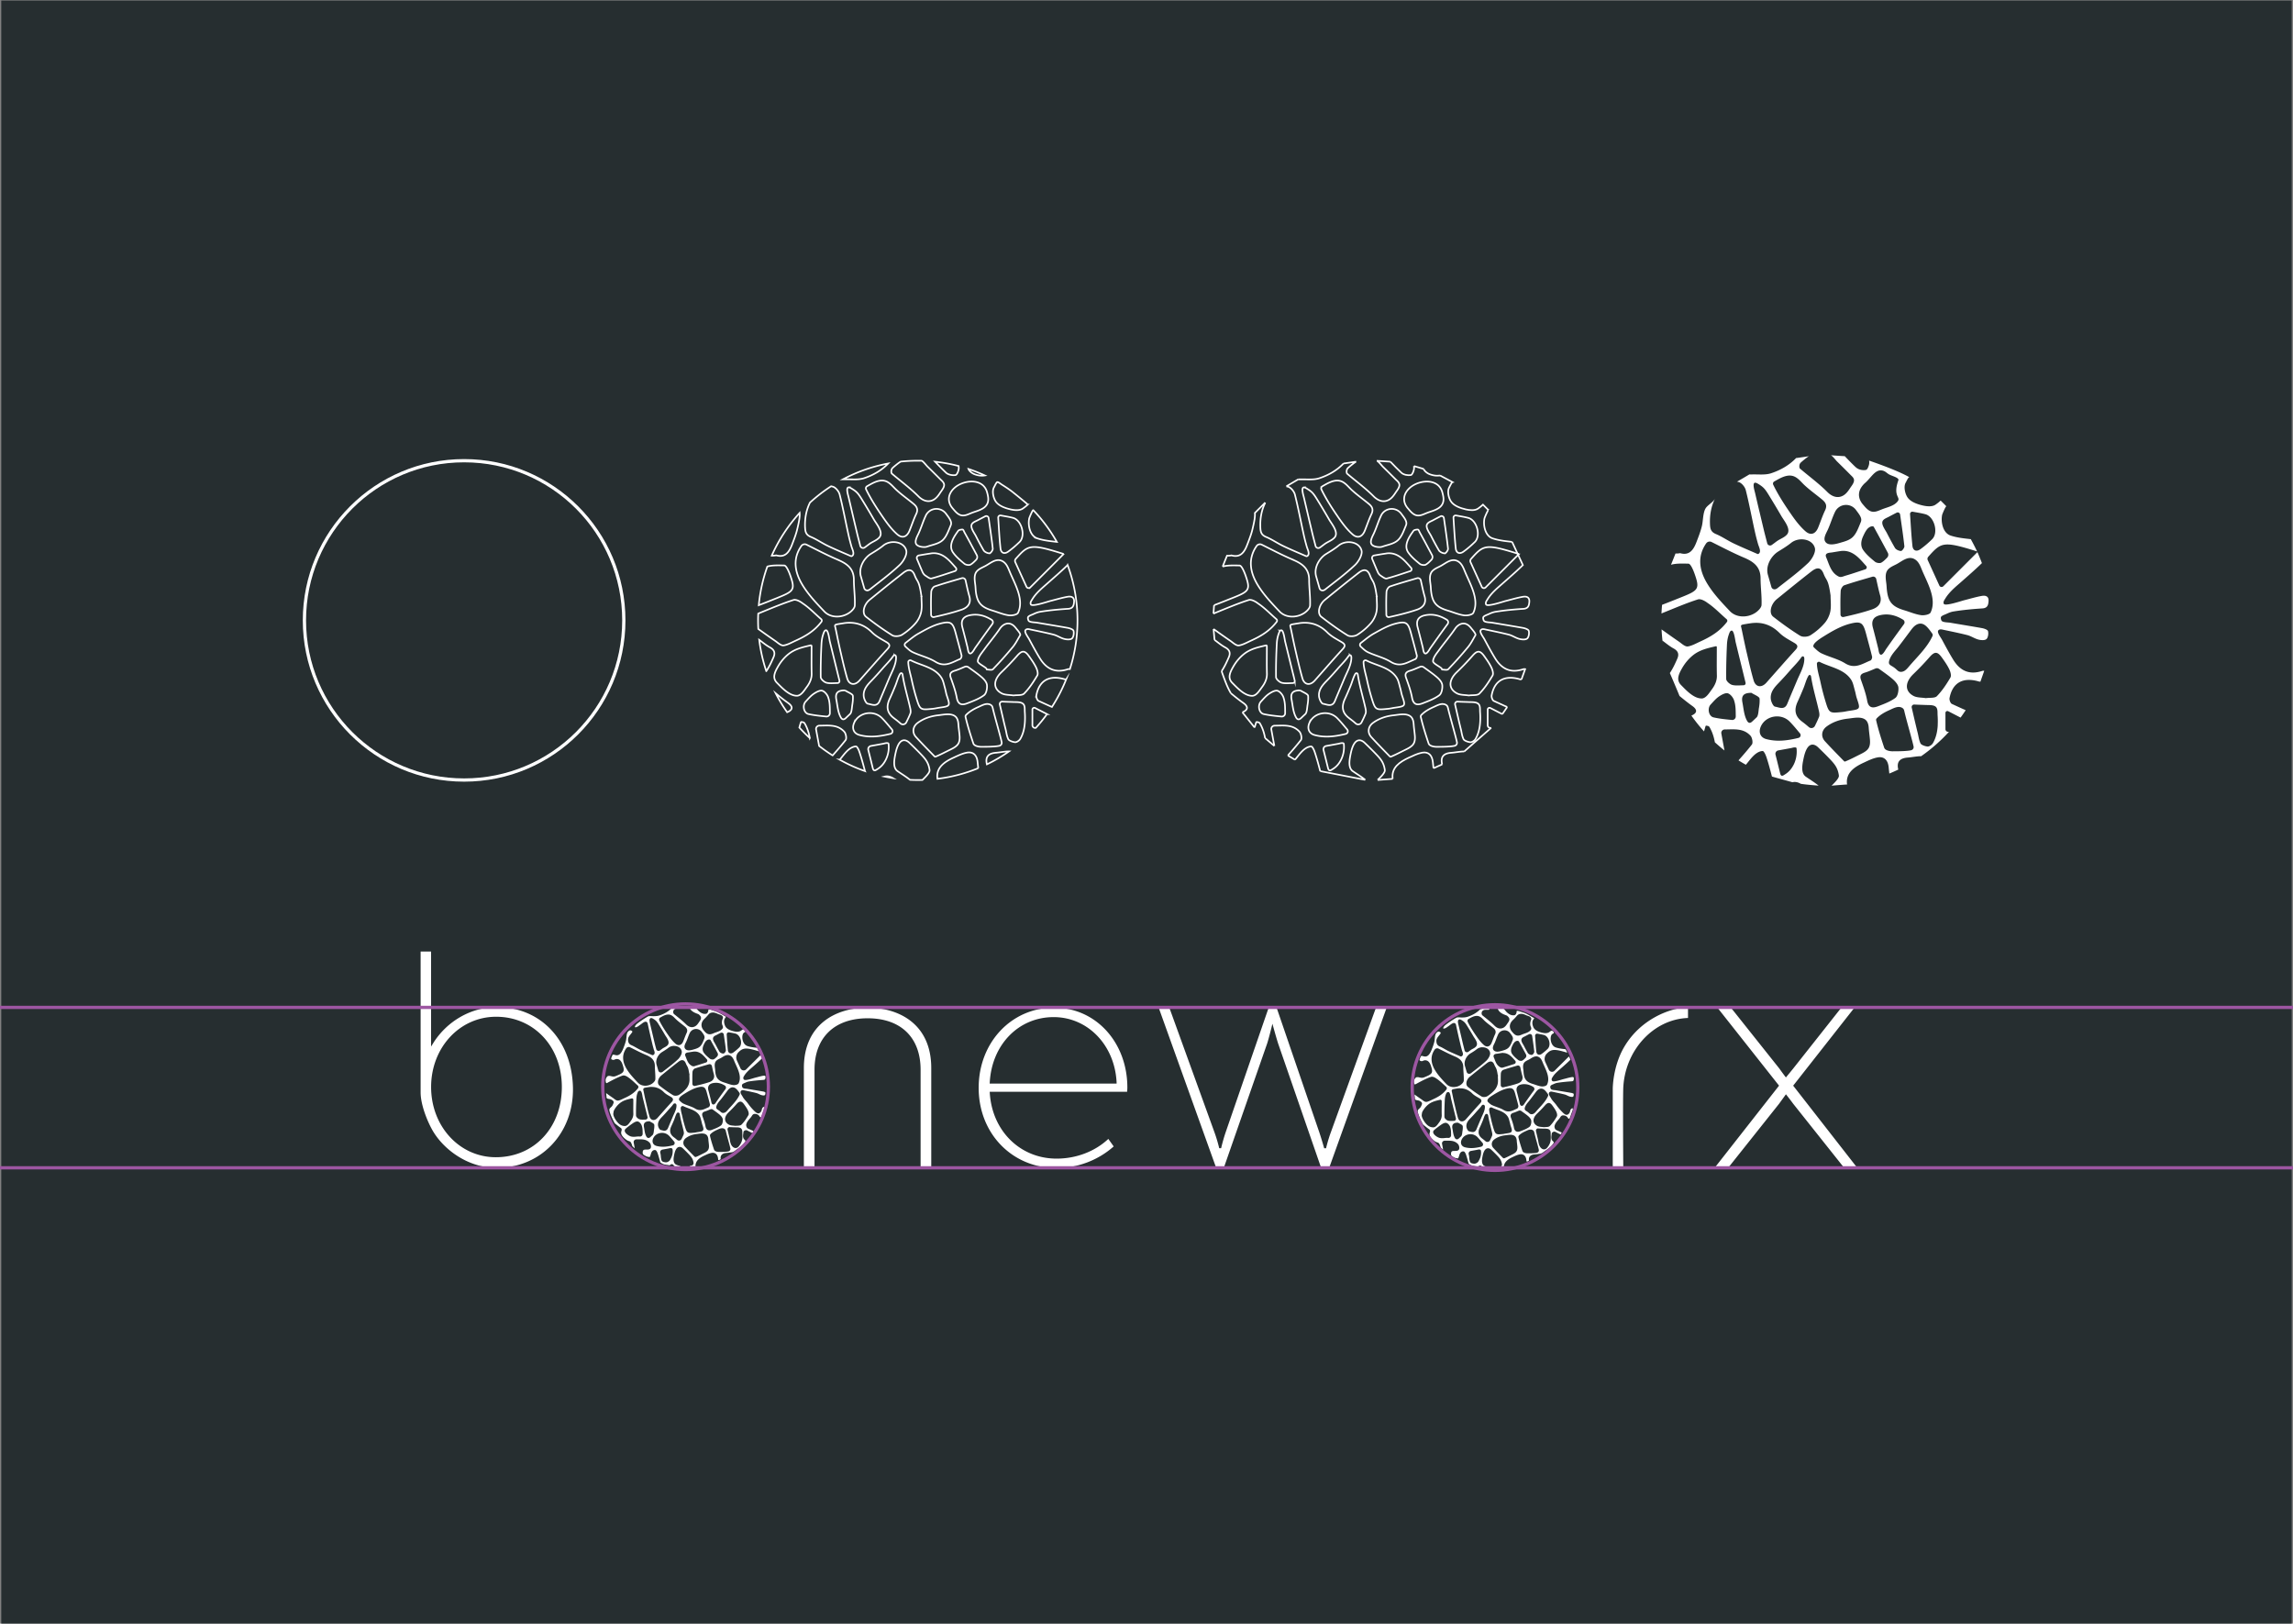
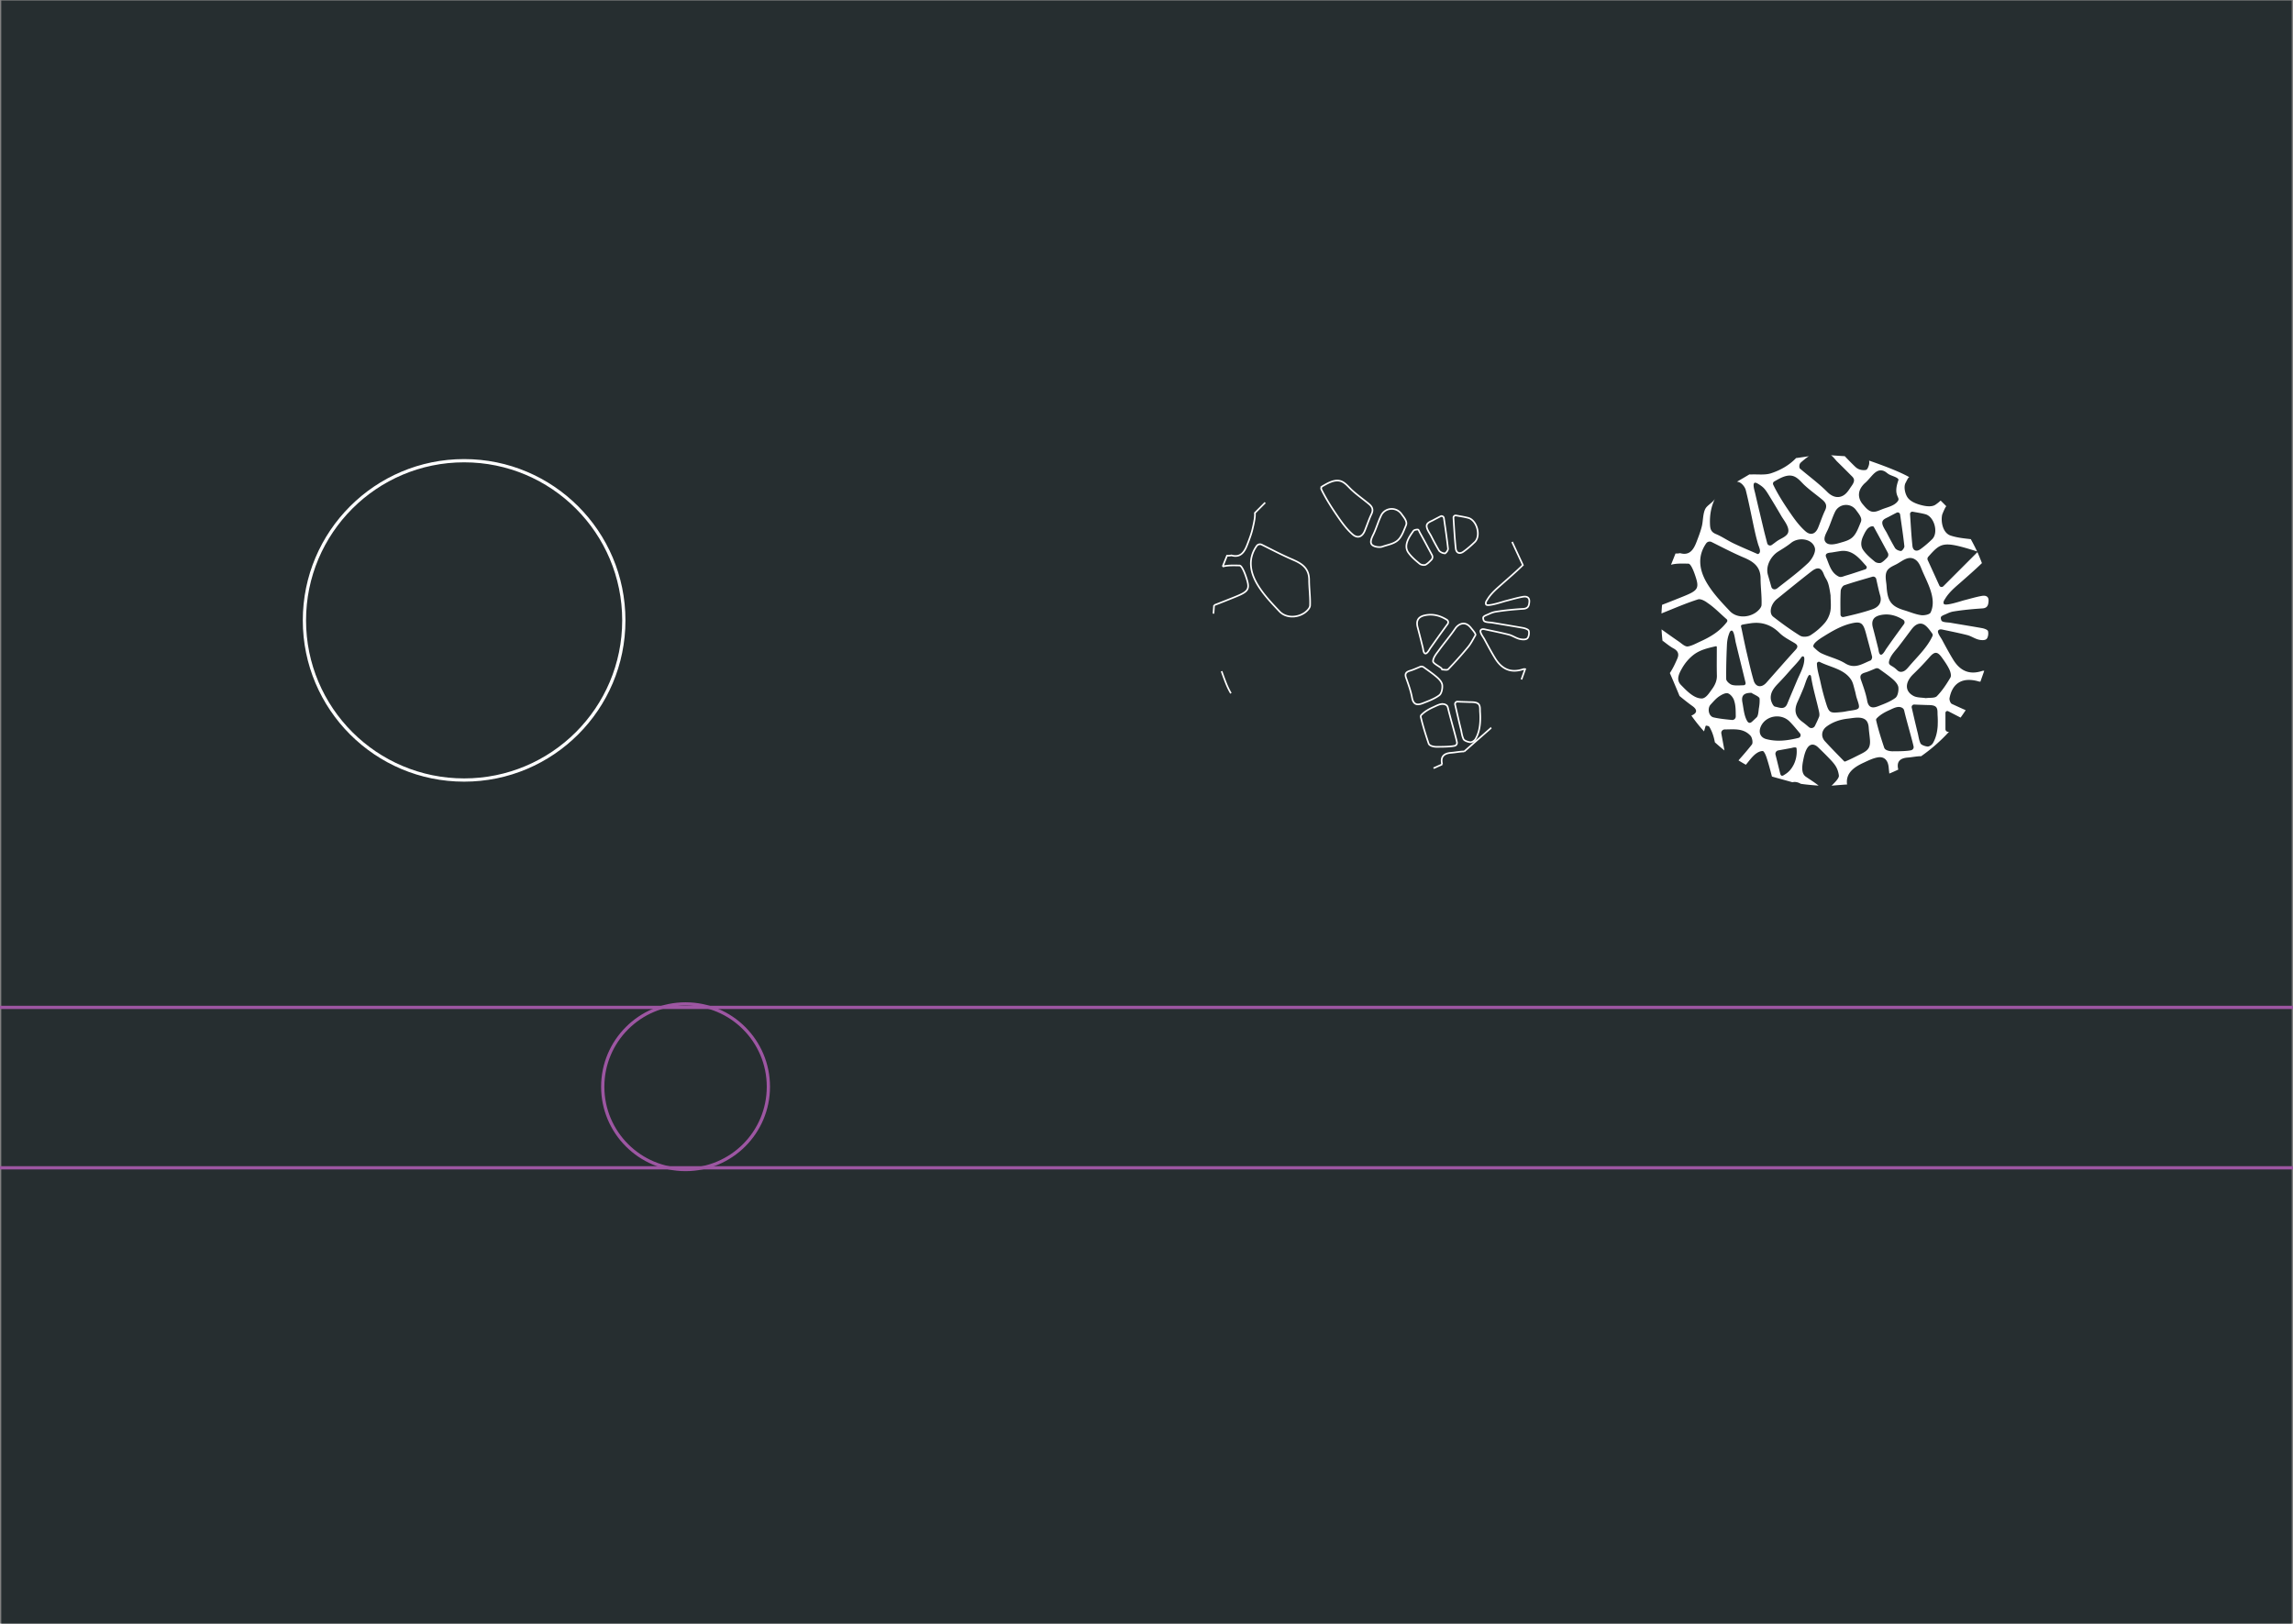
<svg xmlns="http://www.w3.org/2000/svg" viewBox="0 0 706 500">
  <rect x="0" y="0" width="706" height="500" fill="#808080" stroke="none" />
  <defs>
    <style>.cls-2,.cls-3{fill:none;stroke-miterlimit:10}.cls-3{stroke:#fff}.cls-2{stroke:#9d56a2}.cls-3{stroke-width:.5px}.cls-5{fill:#fff}</style>
  </defs>
  <g id="Layer_1">
    <path d="M.39.17h705.22v500.24H.39z" style="fill:#262e30" />
-     <path d="M461.52 359.84c-.15-.02-.25-.09-.26-.19 0-.03 0-.1.06-.14.09-.05.22-.08.34-.1.27-.06.68-.14.78-.61.03-.19 0-.32-.01-.41-.17-.99-.58-1.59-1.23-2.28-.69-.74-1.43-1.45-2.05-2.05-.18-.17-.38-.29-.58-.37-.14-.05-.28-.07-.41-.07-1.18 0-1.55 1.79-1.69 2.47-.13.65-.38 1.85.13 2.57.09.13.17.25.34.34.36.2.71.31.99.39.17.05.43.13.46.19 0 0 .01.03-.02.14-.03.08-.23.09-.31.09-.27 0-.62-.07-.96-.14-.19-.04-.37-.07-.54-.1-.04 0-.07-.03-.1-.06-.18-.29-.39-.57-.72-.57-.26 0-.47.18-.66.37-.02-.02-.05-.02-.11-.04-.16-.04-.37-.07-.61-.1-.55-.06-1.24-.15-1.84-.57l-.09-.06c-.15-.1-.24-.16-.26-.25-.2-.76-.44-1.65-.72-2.5-.1-.31-.22-.63-.43-.93a.706.706 0 0 0-.25-.23.51.51 0 0 0-.25-.05h-.14c-.76.13-.95.77-1.12 1.34-.09.29-.18.59-.34.82a4.13 4.13 0 0 1-1.04-.21l-.51-.29c-.32-.17-.61-.37-.61-.84 0-.96.44-.96 1.17-.96.46 0 .94 0 1.23-.37.32-.41.09-1.36-.23-1.71-.9-.98-2-1.07-2.97-1.07h-1.16c-.25.01-.48.12-.63.31-.16.19-.22.43-.17.67l.33 1.8c-.37-.35-.59-.54-.7-.64-.03-.02-.05-.09-.06-.12-.37-1.18-.54-1.34-1.04-1.49-.22-.07-.53-.16-1.09-.62-1.54-1.27-1.35-1.98-1.21-2.49.08-.28.18-.66-.2-.93-.62-.43-1.2-.91-1.75-1.35a.71.71 0 0 1-.19-.23c-.97-1.78-1.68-3.63-1.58-4.12.06-.29.22-.43.44-.64.21-.19.45-.4.6-.76l.1-.22c.26-.56.35-.93-.48-1.38-.31-.17-.56-.2-.79-.24s-.4-.06-.63-.21c-.13-.09-.13-.41-.13-.53v-.14c-.04-.19-.06-.33-.1-.91.69.51 1.43 1.03 2.18 1.54.07.05.14.11.23.17.34.26.75.58 1.18.58h.11c.51-.08 1.06-.35 1.54-.58.14-.07.27-.13.39-.19 1.47-.66 3-1.49 4.21-3.08.13-.18.18-.56-.09-.8-.31-.27-.6-.54-.89-.8-.63-.58-1.29-1.19-2.06-1.7-.37-.28-.95-.6-1.42-.6-.1 0-.19.01-.28.04-1.42.45-3.51 1.58-4.29 2.01-.14.08-.23.13-.26.14-.14.08-.31.17-.44.17-.04 0-.11 0-.17-.19-.4-1.3.53-1.95.54-1.96.13-.05.29-.08.45-.08.2 0 .39.04.59.09.23.05.46.11.73.11.24 0 .47-.04.7-.14 2.58-1.03 2.89-1.33 2.02-3.77-.22-.62-.63-1.15-1.02-1.33-.23-.1-.44-.16-.65-.16-.27 0-.47.08-.65.16-.15.06-.28.12-.44.12s-.35-.06-.57-.18c-.06-.04-.12-.29-.06-.43.09-.24.2-.5.33-.8.04-.1.13-.18.24-.21h.05c.16 0 .28.04.42.07.2.06.42.12.67.12.79 0 1.4-.64 1.97-2.06.29-.73.62-1.59.83-2.46.08-.33.12-.67.15-1l.06-.5c.07-.5.15-.9.4-1.2.08-.09.19-.21.32-.3.13-.1.27-.15.42-.15.35 0 .62.29.65.39-.08.24-.32.53-.58.85-.38.47-.81 1-.78 1.66.04.78.23 1.34 1.09 1.7.5.21.97.48 1.46.76.39.22.79.45 1.19.64.88.42 1.77.8 2.67 1.19l.92.4c.05.02.14.06.24.06a.55.55 0 0 0 .3-.11c.52-.37.27-1.05.1-1.5-.04-.11-.08-.21-.1-.3-.15-.55-.3-1.1-.43-1.66l-.09-.38c-.48-2.01-.91-3.9-1.3-5.77-.11-.53-.48-.58-.63-.58-.41 0-.87.35-1.27.66-.1.08-.2.15-.28.21-.11.07-.22.15-.33.23-.38.28-.78.56-1.19.62h-.04c-.17 0-.18-.04-.19-.05-.06-.17.13-.63.72-1.1 1.04-.83 2.51-1.75 3.24-2.16.19-.11.41-.15.72-.15.16 0 .33.01.49.02.14.01.28.02.42.02h.25c.68 0 1.23-.07 1.72-.24 1.43-.47 2.64-1.17 3.61-2.08.13-.12.3-.22.49-.28.48-.15 1.01-.22 1.59-.22.14 0 .28 0 .42.01.14 0 .37.04.47.1.03.02.05.1.03.17 0 .04-.05.17-.18.17h-.55c-.13 0-.27.01-.38.01h-.12c-.39 0-.68.13-.9.38-.16.18-.25.48-.23.77.02.25.13.47.31.61l.46.37c1.08.87 2.21 1.76 3.2 2.76.56.56 1.18.86 1.8.86.36 0 .7-.1 1.03-.29.47-.29.8-.73 1.09-1.18.04-.07.09-.14.15-.21.26-.37.59-.83.49-1.32-.07-.34-.31-.57-.5-.76l-.11-.1c-.1-.1-.26-.16-.55-.27-.69-.26-1.98-.74-2.4-1.96-.02-.05-.02-.11 0-.13.02-.02.11-.07.31-.07.34 0 .76.04 1.08.06.4.03.69.39.96.73.14.17.27.33.4.46.4.38 1.03.9 1.83.98h.2c.08 0 .16 0 .24-.01.07 0 .15-.02.24-.06.29-.14.42-.47.49-.67.04-.1.05-.22.06-.35 0-.09.03-.26.06-.3.36 0 .89.16 1.16.26.21.08.4.13.58.19.21.07.42.13.67.23.64.25 1.25.61 1.85.96.34.2.68.4 1.03.58l.04.14c-.13.18-.26.38-.31.45-.46.73-.15 1.9.22 2.5.4.66 1.27 1.14 2.57 1.44.37.08.7.13 1.01.13.48 0 .88-.11 1.17-.32.14-.1.28-.2.42-.31.07-.05.21-.11.36-.11.07 0 .12.02.15.03.45.29.46.48.47.62q0 .12-.15.19c-.22.1-.55.25-.71.79-.34 1.09.07 3.05 1.47 3.52.94.31 1.96.43 2.86.53.09 0 .17.06.21.13.12.2.24.45.42.83l-.06.1c-1.69-.51-2.9-.82-3.81-.82-1.07 0-1.69.42-2.41 1.15-.66.67-.84 1.7-.45 2.56l1.09 2.38c.18.39.57.64.99.64.29 0 .56-.11.77-.32l4.33-4.31s.07-.02.1-.02c.05 0 .07.02.09.05.09.21.16.38.23.52.06.14.11.25.15.35-.84.84-1.72 1.61-2.57 2.36l-.79.69c-.47.41-.96.84-1.4 1.32-.29.32-.52.63-.71.94l-.06.09c-.15.23-.38.59-.19 1 .13.28.48.28.6.28.61 0 1.76-.34 2.44-.55.19-.06.33-.1.41-.12.28-.07.57-.15.85-.22.59-.16 1.19-.32 1.79-.42.08-.01.17-.02.25-.02.11 0 .26.02.34.1.09.09.09.26.08.39-.04.59-.14.79-.67.82-1.71.11-3.12.26-4.43.47-.43.07-.83.24-1.16.4-.04.02-.09.04-.15.06-.39.16-.72.31-.81.58-.06.17-.04.34 0 .49.03.12.07.26.18.38.21.24.64.29 1.17.34.11 0 .21.02.28.03l2.12.36c.9.15 1.8.3 2.7.46.35.06.66.21.71.28.06.23.03.64-.13.83-.08.1-.26.12-.4.12-.18 0-.41-.04-.66-.11-.25-.07-.48-.18-.71-.29-.28-.13-.57-.27-.89-.35-.78-.2-1.57-.37-2.37-.54l-1.22-.26c-.22-.05-.37-.08-.53-.08-.33 0-.51.15-.61.28-.31.4.08 1 .39 1.48.06.1.12.18.15.25.26.49.62.9.97 1.29.23.26.46.52.66.8.59.83 1.19 1.54 1.83 2.17l.11.11c.31.31.77.77 1.26.77.14 0 .27-.04.38-.11.53-.32.63-.78.71-1.12.03-.13.06-.25.1-.33.15-.28.44-.47.61-.47.08.05.23.33-.23 1.32l-.6 1.68c-.08.15-.19.26-.28.26-.14-.03-.22-.16-.32-.29-.05-.07-.1-.14-.15-.2-.27-.33-.68-.53-1.2-.57h-.11c-.52 0-.74.35-.94.66-.07.1-.13.21-.22.32-.11.14-.24.29-.36.43-.49.57-.99 1.16-1.13 1.89-.07.35.14 1.03.51 1.2l.1.05c.54.25 1.08.49 1.62.73l-.25.49c-.04.05-.1.08-.17.08l-.53-.25-1.05-.54a.554.554 0 0 0-.26-.06c-.33 0-.82.25-.82.65l-.11.8v.16c-.02.23-.04.55.2 1.03.04.08.11.15.2.23.33.3.4.45.27.65-.62 1.02-1.67 1.76-2.68 2.47-.23.16-.46.33-.69.49-.28.2-.61.33-.97.36-.21.02-.42.05-.63.08-.26.04-.53.07-.8.09-.72.05-1.22.25-1.52.61-.25.3-.35.69-.29 1.18.01.1-.05.2-.15.24l-.37.17h-.04c-.12 0-.19-.06-.2-.14l-.03-.29c-.11-1.15-.71-1.81-1.64-1.81-.12 0-.25.01-.39.04-.69.12-1.32.42-1.94.7l-.23.11c-1.33.61-2.85 1.55-2.74 3.37-.63.07-1.2.1-1.44.1h-.11Zm-6.1-5.85c-.16 0-.32.04-.46.07-.06.01-.12.03-.17.04l-1.93.35a.824.824 0 0 0-.65 1.02c.12.44.14.73.16 1.02.02.31.05.64.18 1.14.14.55.69.65.87.68.14.03.32.06.51.06.2 0 .38-.04.53-.11.57-.27.69-.48.92-.93l.11-.22c.39-.74.57-1.58.52-2.41-.02-.41-.07-.69-.58-.7h-.02Zm9.6-4.51c-.38 0-.78.05-1.12.1-.14.02-.27.04-.39.05-1.32.14-2.46.56-3.39 1.24-.47.34-.75.81-.8 1.31-.05.49.12.97.49 1.36.79.86 1.61 1.7 2.43 2.54l.46.47s.12.12.24.15h.04l.07.01c.1 0 .18-.03.22-.05.58-.24 1.13-.52 1.67-.79l.52-.26c.47-.23.95-.46 1.29-.84.47-.52.47-1.23.43-1.72-.02-.26-.05-.52-.08-.78-.04-.33-.08-.65-.1-.99 0-.13-.02-.26-.05-.39-.09-.47-.29-.82-.58-1.05-.33-.25-.76-.37-1.33-.37Zm6.22-1.61c-.06 0-.12 0-.18.01-.41.04-.8.23-1.15.39l-.22.1c-.55.24-1.35.64-1.97 1.26-.08.08-.16.18-.2.31-.04.16 0 .3.01.39.34 1.43.79 2.81 1.22 4.1.24.72 1.42.74 1.55.74h.21c.86 0 2.07-.02 2.7-.17.41-.1.67-.5.58-.91-.11-.53-.39-1.54-.68-2.61-.28-1-.56-2.04-.72-2.72-.03-.12-.06-.28-.16-.43-.09-.14-.23-.25-.41-.34-.17-.08-.37-.13-.57-.13Zm2.34-.37c-.21 0-.4.09-.53.26s-.18.37-.13.58c0 0 .4 1.74.57 2.44.05.19.08.4.12.61.14.8.3 1.7 1 2.27.24.19.52.3.79.3.06 0 .12 0 .18-.02.28-.05.55-.22.79-.5.67-.79 1.06-1.69 1.09-2.53.02-.49.02-1.01-.02-1.53v-.26c0-.36 0-.81-.31-1.14a.973.973 0 0 0-.39-.25c-.35-.14-.79-.14-1.14-.15h-.33c-.05 0-.2 0-.39-.01-.35-.01-.86-.02-1.24-.05h-.04Zm-20.83 1.79c-1.22 0-2.3.68-2.75 1.74-.22.52-.23 1.04-.03 1.46.19.4.57.69 1.06.82.64.17 1.29.25 1.99.25.89 0 1.83-.13 3.05-.43a.72.72 0 0 0 .52-.48c.08-.24.03-.5-.14-.69l-.28-.33c-.44-.52-.86-1.02-1.3-1.47-.56-.56-1.31-.87-2.13-.87Zm4.96-6.26c-.18 0-.35.1-.44.26-.23.38-.38.83-.53 1.27-.08.22-.15.44-.24.64-.28.69-.57 1.37-.89 2.04-.67 1.43-.4 2.55.82 3.44.33.24.64.5.95.77a.89.89 0 0 0 1.38-.27c.23-.46.45-.92.64-1.39.13-.33.06-.72-.01-1.06-.14-.61-.29-1.23-.45-1.84-.28-1.1-.57-2.23-.74-3.35-.04-.25-.19-.44-.39-.49h-.04l-.07-.01Zm-8.9 2.71c-.69 0-1.15.16-1.42.48-.25.3-.32.74-.2 1.32.04.22.08.44.12.67.12.78.25 1.59.66 2.27.14.23.35.37.57.39.34 0 .56-.2.67-.31l.59-.55c.06-.06.13-.12.18-.22.17-.3.22-.72.26-1.09.01-.11.02-.22.04-.31.07-.4.14-.93.1-1.49-.03-.39-.46-.62-.93-.86-.16-.08-.32-.17-.45-.25l-.07-.05h-.13Zm-3.69.04c-.36 0-.82.19-1.36.56-.35.24-1.85 1.31-2.3 1.79-.19.2-.25.46-.16.74.21.7 1.33 1.42 1.98 1.57.24.05.49.08.76.08.25 0 .5-.02.75-.05.24-.02.47-.05.73-.05.11 0 .23 0 .35.02h.02c.3 0 .5-.09.65-.24.16-.16.24-.37.24-.59v-.19c0-.76-.01-1.55-.25-2.25-.12-.5-.61-1.17-1.15-1.34a.746.746 0 0 0-.26-.04Zm13.99-4.75c-.17 0-.33.07-.44.19-.11.12-.17.27-.17.44.02.69.19 1.36.36 2.01.06.24.12.48.17.72.24 1.1.48 2.02.74 2.87.46 1.5.63 2.06 1.74 2.06.28 0 .64-.04 1.12-.08.25-.02.47-.06.68-.11.14-.03.29-.05.43-.07.96-.14 1.43-.2 1.65-.56.22-.36.07-.81-.24-1.72-.07-.21-.12-.41-.16-.61-.04-.19-.08-.37-.14-.56-.04-.14-.08-.29-.12-.44-.11-.43-.23-.88-.48-1.27-.8-1.24-2.12-1.73-3.39-2.2-.5-.19-1.02-.38-1.49-.61a.66.66 0 0 0-.27-.06Zm-2.56-.8c-.15.04-.29.14-.38.29-.31.45-.71.89-1.1 1.31-.18.19-.35.38-.52.57-.47.54-1.1 1.25-1.77 1.93-.74.76-1.39 1.53-1.28 2.67.05.45.4 1.34.9 1.42.11.02.22.05.33.08.22.06.48.12.73.12.52 0 .89-.28 1.12-.82.33-.8.67-1.6 1.01-2.4l.48-1.13c.09-.22.2-.45.31-.69.4-.87.82-1.76.81-2.72 0-.47-.26-.6-.38-.63h-.04l-.14-.02-.08.02Zm11.37 1.77c-.12 0-.23.02-.34.07l-.38.16c-.42.18-.79.33-1.15.44-.33.1-.69.24-.86.57-.12.25-.12.55.01.93l.07.19c.34.95.68 1.93.86 2.91.16.84.57 1.27 1.22 1.27.24 0 .51-.06.83-.19l.23-.09c.86-.33 1.74-.67 2.48-1.22.5-.36.64-1.31.58-1.87-.06-.6-.62-1.15-.94-1.43-.54-.46-1.12-.88-1.68-1.27l-.43-.31a.857.857 0 0 0-.51-.16Zm-24.56-3.3-.12.03c-1.23.29-2.39.56-3.42 1.37-.7.55-1.3 1.25-1.77 2.08-.2.35-.23.57-.26.81 0 .08-.02.17-.04.28-.12.67.51 1.69.71 1.99.63.94 1.45 1.91 2.82 1.92.74 0 1.25-.72 1.62-1.25l.17-.23c.58-.77.85-1.52.83-2.28-.03-.99-.02-1.95-.01-2.92v-1.38c0-.26-.17-.44-.42-.44h-.12Zm33.51.97c-.46 0-.86.38-1.22.79-.71.81-1.52 1.65-2.4 2.5-.79.76-1.17 1.59-1.07 2.33.09.61.49 1.12 1.16 1.47.41.21.89.26 1.35.3.2.02.4.03.59.07.26-.02.45-.03.64-.04.49-.02 1-.04 1.3-.35.9-.92 1.6-2.02 2.1-2.88.3-.51-.08-1.36-.16-1.53-.31-.66-.74-1.26-1.15-1.82-.3-.42-.68-.85-1.17-.85Zm-27.29-4.53c-.32 0-.66.03-1 .08l-.2.03c-.08.01-.15.02-.29.05l-.21.04c-.13.02-.26.04-.34.06-.16.03-.37.08-.5.27-.05.08-.1.21-.06.4.06.24.11.48.16.72l.16.78c.11.54.22 1.06.34 1.58.08.39.17.77.27 1.16.3 1.31.61 2.64.98 3.93.2.69.66 1.1 1.23 1.1.42 0 .85-.23 1.22-.64l1.3-1.47c1.03-1.17 2.06-2.34 3.12-3.48.17-.19.4-.48.35-.82-.05-.34-.34-.55-.55-.67-.17-.1-.35-.21-.53-.31-.63-.36-1.23-.71-1.72-1.2-.34-.34-.7-.63-1.07-.85-.37-.23-.76-.4-1.16-.53-.39-.12-.81-.19-1.23-.21h-.27Zm-3.71 1.17c-.1 0-.21.03-.3.09-.18.11-.27.3-.31.4-.27.67-.38 1.21-.42 2-.09 1.98-.13 3.61-.11 5.15 0 .49.69 1.06 1.14 1.17.24.06.5.09.84.09.19 0 .39 0 .6-.02h.38a.66.66 0 0 0 .47-.26c.11-.15.15-.33.11-.51l-1.51-6.13c-.01-.05-.03-.15-.05-.27-.17-1-.33-1.7-.82-1.72h-.02Zm28.66-1.06c-.35 0-.71.14-1.03.39-.3.24-.52.53-.73.82-.58.78-1.16 1.56-1.75 2.32-.12.16-.26.32-.39.48l-.16.19c-.4.48-.83 1.05-.99 1.71-.03.12-.06.31 0 .5.1.29.36.44.55.55.25.15.45.3.64.47.16.15.29.27.46.36.14.06.28.1.44.1.24 0 .49-.08.71-.21.28-.18.49-.42.69-.65.34-.4.67-.76.99-1.11.98-1.08 1.99-2.19 2.63-3.53.06-.12.12-.26.1-.43-.02-.17-.11-.3-.17-.39-.21-.29-.42-.58-.66-.84-.25-.28-.64-.65-1.17-.71h-.15Zm-9.61-.15c-.3 0-.66.06-1.17.19-1.41.37-2.75 1.13-3.99 1.9-.39.24-1.23.75-1.59 1.24-.4.53-.1.87 0 .97l.12.11c.33.3.67.62 1.07.81.5.24 1.02.42 1.53.61.74.27 1.43.52 2.05.9.49.3.98.45 1.5.45.73 0 1.38-.3 2.01-.58.21-.1.42-.19.63-.28.29-.12.48-.63.41-.92-.19-.81-.41-1.61-.63-2.41l-.28-1.03c-.31-1.18-.6-1.95-1.65-1.95Zm4.43-1.23c-.3 0-.61.03-.92.09-.62.13-1.05.38-1.29.77s-.28.89-.11 1.51c.19.69.36 1.38.54 2.07l.27 1.07c.01.06.03.13.04.21.05.27.1.57.27.77.14.17.3.2.41.2.39 0 .68-.43.95-.88.03-.05.06-.1.08-.12l1.09-1.54c.53-.74 1.07-1.48 1.61-2.21a.754.754 0 0 0-.22-1.09c-.91-.56-1.8-.84-2.71-.84Zm-10.39-6.97c-.35 0-.72.17-1.2.54a301.5 301.5 0 0 0-5 3.99l-.21.17c-.65.52-1.07 1.33-1.06 2.06 0 .46.18.84.49 1.09 1.53 1.19 2.85 2.12 4.15 2.91.25.15.56.18.78.18.39 0 .79-.1 1.05-.26.8-.5 1.57-1.15 2.22-1.89.46-.52.82-1.25.96-1.95.11-.57.09-1.16.06-1.73 0-.16-.01-.33-.02-.49h.03v-.28l-.04-.25h-.04c-.24-1.63-.46-1.99-.7-2.41-.1-.17-.2-.35-.32-.65-.26-.69-.65-1.04-1.15-1.04Zm8.39 1.24c-.07 0-.15.01-.22.03l-.81.24c-1.2.35-2.34.68-3.47 1.06-.39.13-.73.71-.75 1.12-.06 1.1-.04 2.23-.03 3.31v.29c0 .37.31.67.69.67h.03l.12-.02c1.42-.32 2.94-.68 4.38-1.17 1.22-.41 1.73-1.31 1.4-2.46-.18-.62-.32-1.25-.47-1.92l-.12-.56a.77.77 0 0 0-.75-.6Zm-24.84-5.3c-.31 0-.6.15-.78.4-1.32 1.89-1.28 4.04.13 6.38.94 1.56 2.24 2.93 3.5 4.25.56.59 1.35.9 2.23.9.72 0 1.45-.22 2.05-.61.11-.07 1.02-.7 1.05-1.41.03-.77-.02-1.55-.07-2.3-.04-.58-.08-1.16-.08-1.74 0-2-1.31-2.83-2.72-3.42-1.24-.52-2.43-1.12-3.68-1.75l-1.21-.6a.998.998 0 0 0-.42-.1Zm30.46 2.49c-.62 0-1.2.35-1.7.67-.16.1-.31.19-.46.27-.11.06-.22.12-.34.17-.36.18-.74.36-1.04.66-.62.63-.5 1.54-.41 2.27l.03.21c.02.15.03.31.04.46 0 .12.02.24.03.37.2 2 .89 2.83 2.85 3.41.27.08.53.17.79.26.58.2 1.18.4 1.8.49.09.01.19.02.29.02.42 0 1.27-.12 1.49-.59.88-1.85-.05-3.89-.86-5.68-.17-.38-.34-.75-.48-1.1-.24-.59-.53-1.32-1.24-1.7-.25-.13-.51-.2-.78-.2Zm-16.49-2.82c-.67 0-1.31.21-1.8.61-.56.45-1.21.85-1.83 1.23l-.09.05c-1.18.72-2.14 2.37-1.71 3.88l.53 1.83a.804.804 0 0 0 1.03.54c.13-.05.24-.1.33-.17.35-.28.71-.56 1.07-.83 1.22-.95 2.49-1.93 3.64-3.01.58-.55 1.34-1.74 1.12-2.57-.24-.94-1.14-1.54-2.3-1.54Zm6.34 1.74c-.16 0-.33.01-.5.04-.42.06-.83.13-1.25.2l-.16.02c-.33.04-.82.09-1 .49-.12.28 0 .55.06.7.08.18.15.37.22.55.33.88.68 1.78 1.58 2.33.12.08.28.17.46.21.06.01.12.02.19.02.24 0 .47-.08.67-.15.08-.03.15-.05.22-.07.3-.08.6-.18.9-.27.44-.14.89-.29 1.33-.43l.71-.23a.613.613 0 0 0 .27-1l-.16-.18c-.28-.31-.51-.58-.76-.83-.58-.59-1.49-1.37-2.77-1.37Zm4.42-3.72c-.27 0-.53.1-.77.29-.42.34-.69.92-.89 1.34-.45.96-.45 1.79 0 2.43.49.7 1.15 1.27 1.85 1.84.2.16.53.27.85.27.18 0 .33-.03.45-.1.35-.19.64-.49.92-.77.32-.32.38-.76.19-1.12-.69-1.29-1.39-2.58-2.1-3.86a.553.553 0 0 0-.21-.24.548.548 0 0 0-.28-.07h-.02Zm3.84-2.1c-.11 0-.21.03-.31.07-.43.22-.81.42-1.19.62-.07.04-.14.07-.22.11-.26.12-.55.26-.75.52-.46.57.04 1.39.37 1.92.07.12.13.22.18.31.42.83.83 1.58 1.23 2.27.22.38.79.62 1.19.62.16 0 .31-.09.47-.26.04-.04.38-.44.34-.8-.13-1.24-.32-2.51-.51-3.84l-.14-.96a.667.667 0 0 0-.66-.57Zm2.21-.11c-.18 0-.35.08-.47.21s-.18.31-.17.48l.08 1.19c.08 1.26.16 2.45.29 3.64.06.6.42.98.92.98.24 0 .5-.09.75-.27.61-.44 1.21-.94 1.83-1.54.53-.52.71-1.42.46-2.37-.25-.98-.88-1.71-1.62-1.91-.47-.12-.95-.21-1.51-.31l-.46-.08h-.09Zm-23.88-4.39c-.16 0-.3.08-.39.21-.24.33-.11.93.06 1.58l.04.16.65 2.76.65 2.76.33 1.32.2.77c.08.33.38.56.72.56.15 0 .29-.04.42-.13.15-.1.3-.22.45-.33.13-.1.26-.2.39-.29.16-.11.33-.2.51-.29.36-.19.73-.39 1.02-.72.73-.82-.04-1.98-.55-2.75-.1-.15-.19-.29-.26-.41-.64-1.11-1.3-2.2-1.98-3.29-.22-.35-.46-.74-.79-1.06-.28-.26-.59-.46-.92-.66-.2-.12-.38-.18-.53-.18h-.03Zm13.82 3.37c-.83 0-1.58.47-1.94 1.21-.23.48-.42.99-.61 1.47-.17.46-.34.92-.55 1.36l-.08.15c-.22.45-.56 1.14-.31 1.69.15.31.49.69 1.27.69.53 0 1.08-.16 1.46-.27l.13-.04c.63-.18 1.34-.39 1.86-.9.53-.52.84-1.28 1.12-1.96l.12-.3c.06-.15.12-.29.13-.46.05-.55-.35-1.09-.68-1.52l-.15-.21c-.42-.59-1.06-.92-1.78-.92Zm-8.56-4.44c-.85 0-1.67.47-2.34.85l-.15.08c-.31.18-.43.57-.28.89.8 1.65 1.86 3.23 2.78 4.56.58.84 1.3 1.8 2.18 2.57.35.31.71.46 1.06.46.57 0 1.05-.4 1.35-1.14.13-.32.26-.65.38-.97.21-.54.42-1.1.67-1.63.47-.98-.07-1.59-.51-1.95-.34-.28-.69-.55-1.04-.83-.57-.44-1.16-.9-1.69-1.4-.12-.11-.23-.23-.35-.35-.46-.47-.98-1.01-1.74-1.12-.11-.02-.23-.03-.34-.03Zm13.7-.63c-.12 0-.24.01-.36.03-.58.11-.84.41-1.11.74l-.27.31c-.21.23-.42.46-.65.67l-.09.08c-.6.56-.92 1.13-1 1.75-.07.65.15 1.32.63 1.88l.11.13c.29.35.63.74 1.08.96.21.1.44.15.68.15.43 0 .82-.16 1.2-.32l.21-.09c.17-.07.36-.13.56-.2.71-.24 1.51-.51 1.97-1.15.26-.37.1-.75-.01-.99-.03-.06-.05-.12-.07-.18-.18-.51-.12-1.21.14-1.87.05-.13.12-.33.05-.55-.15-.45-.69-.63-1.12-.77-.12-.04-.23-.08-.31-.11-.44-.2-1.03-.48-1.65-.48Zm-255.75 47.19c-.15-.02-.25-.09-.27-.19 0-.03 0-.1.06-.14.09-.05.22-.08.34-.11.27-.06.68-.14.78-.61.03-.18 0-.3 0-.39-.17-1.01-.57-1.58-1.23-2.29-.69-.74-1.43-1.45-2.05-2.05-.18-.17-.38-.3-.58-.37-.14-.05-.28-.07-.41-.07-1.18 0-1.55 1.79-1.69 2.47-.13.65-.38 1.85.13 2.57.09.13.17.25.34.34.36.2.71.31.99.39.17.05.43.13.46.19 0 0 .01.03-.02.14-.02.08-.23.09-.31.09-.27 0-.62-.07-.96-.14-.19-.04-.37-.07-.54-.1-.04 0-.07-.03-.09-.06-.18-.29-.39-.57-.72-.57-.26 0-.47.18-.66.37-.02-.02-.05-.02-.11-.04-.16-.04-.37-.07-.61-.1-.55-.06-1.24-.15-1.84-.57l-.09-.06c-.15-.1-.24-.16-.26-.25-.2-.76-.44-1.65-.72-2.5-.1-.29-.22-.63-.43-.93-.04-.05-.12-.17-.25-.23a.51.51 0 0 0-.25-.05h-.14c-.76.13-.95.77-1.12 1.34-.09.29-.18.59-.33.82a4.13 4.13 0 0 1-1.04-.21l-.51-.29c-.32-.17-.61-.37-.61-.84 0-.96.44-.96 1.17-.96.46 0 .94 0 1.23-.37.32-.41.09-1.36-.23-1.71-.9-.98-2.01-1.07-2.97-1.07-.21 0-.42 0-.63.01h-.54c-.25.01-.48.12-.63.31-.16.19-.22.43-.17.67l.33 1.8c-.37-.35-.58-.54-.7-.64-.03-.02-.05-.1-.06-.12-.37-1.17-.54-1.34-1.04-1.49-.22-.07-.53-.16-1.09-.62-1.54-1.28-1.35-1.98-1.21-2.49.08-.28.18-.66-.2-.93-.62-.43-1.2-.91-1.75-1.35a.71.71 0 0 1-.19-.23c-.97-1.78-1.68-3.63-1.58-4.12.06-.29.22-.43.44-.64.21-.19.45-.4.6-.76l.1-.22c.26-.56.35-.92-.48-1.38-.31-.17-.56-.2-.79-.24-.23-.03-.41-.06-.63-.21-.13-.09-.13-.41-.13-.53v-.14c-.04-.19-.06-.33-.1-.91.69.51 1.43 1.03 2.18 1.54.07.04.14.1.22.17.34.26.76.59 1.18.59h.11c.51-.08 1.06-.35 1.54-.58.14-.07.27-.13.39-.18 1.47-.66 3-1.49 4.21-3.08a.61.61 0 0 0-.09-.8c-.31-.27-.6-.54-.89-.81-.63-.58-1.28-1.19-2.05-1.7-.37-.29-.95-.6-1.43-.6-.1 0-.19.01-.27.04-1.41.45-3.5 1.58-4.28 2-.15.08-.24.13-.27.15-.14.08-.31.18-.44.18-.04 0-.11 0-.17-.19-.4-1.3.53-1.95.54-1.96.13-.05.29-.08.45-.08.2 0 .39.04.59.09.23.05.46.11.73.11.24 0 .47-.04.7-.14 2.58-1.03 2.89-1.33 2.02-3.77-.22-.62-.63-1.15-1.02-1.33a1.48 1.48 0 0 0-.65-.16c-.27 0-.47.08-.65.16-.15.06-.28.12-.44.12s-.35-.06-.57-.18c-.06-.04-.12-.29-.06-.43.08-.19.33-.8.33-.8.04-.1.13-.18.24-.21h.05c.16 0 .28.04.42.07.2.06.42.12.67.12.79 0 1.4-.64 1.97-2.06.29-.73.62-1.59.83-2.46.08-.33.12-.67.15-1l.06-.5c.07-.5.15-.9.4-1.2.08-.09.19-.21.32-.3.13-.1.27-.15.42-.15.35 0 .62.29.65.39-.08.23-.32.53-.57.84-.38.47-.81 1-.78 1.66.04.78.23 1.34 1.09 1.7.5.21.97.48 1.47.76.39.22.79.45 1.19.64.88.42 1.77.8 2.67 1.19l.92.4c.05.02.14.06.24.06a.55.55 0 0 0 .3-.11c.52-.37.27-1.05.1-1.5-.04-.11-.08-.21-.1-.3-.15-.55-.3-1.1-.43-1.66l-.09-.38c-.48-2-.91-3.89-1.31-5.77-.11-.52-.48-.58-.63-.58-.4 0-.87.35-1.27.66-.1.08-.2.15-.28.21-.11.07-.22.15-.33.23-.38.28-.78.57-1.19.62h-.04c-.17 0-.18-.04-.19-.05-.06-.17.13-.63.72-1.1 1.05-.83 2.51-1.75 3.24-2.16.19-.11.41-.15.71-.15.16 0 .33.01.49.02.14.01.28.02.42.02h.25c.68 0 1.23-.07 1.72-.23 1.43-.47 2.64-1.17 3.61-2.08.13-.12.3-.22.49-.28.48-.15 1.01-.22 1.59-.22.14 0 .28 0 .42.01.14 0 .37.04.47.1.03.02.05.1.03.17 0 .04-.05.17-.18.17h-.55c-.13 0-.27.01-.38.01h-.13c-.39 0-.68.13-.9.38-.16.18-.25.48-.23.76.02.25.13.47.31.61l.47.37c1.08.87 2.2 1.76 3.19 2.75.56.56 1.18.86 1.8.86.36 0 .7-.1 1.03-.3.47-.28.8-.73 1.09-1.18.04-.07.09-.14.15-.21.26-.37.59-.83.5-1.33-.07-.34-.31-.57-.5-.76l-.11-.1c-.1-.1-.26-.16-.55-.27-.69-.26-1.98-.74-2.4-1.96-.02-.05-.02-.11 0-.13.02-.02.11-.07.31-.07.33 0 .74.04 1.07.06h.1c.32.04.6.39.88.73.14.17.27.33.4.45.4.38 1.03.9 1.83.98h.2c.08 0 .16 0 .24-.01.06 0 .15-.02.24-.06.28-.13.41-.45.49-.66.04-.11.05-.23.07-.35 0-.09.03-.26.06-.3.37 0 .93.18 1.16.26.21.08.4.13.58.19.21.07.42.13.67.23.63.25 1.25.61 1.85.96.34.2.68.4 1.03.58l.03.14c-.12.18-.26.38-.3.45-.45.74-.15 1.9.22 2.5.4.66 1.27 1.14 2.57 1.44.37.08.7.13 1.01.13.48 0 .88-.11 1.17-.32.14-.1.28-.2.42-.31.07-.05.21-.11.36-.11.07 0 .12.02.14.03.45.29.46.48.47.62q0 .12-.15.19c-.22.1-.55.25-.71.79-.34 1.09.07 3.05 1.47 3.52.94.31 1.96.43 2.86.53.09 0 .17.06.21.13.12.19.24.45.42.83l-.06.1c-1.69-.51-2.9-.82-3.81-.82-1.07 0-1.69.42-2.41 1.15-.66.67-.84 1.7-.45 2.56l1.09 2.38c.18.39.57.64.99.64.29 0 .56-.11.77-.32l4.33-4.31s.07-.02.1-.02c.05 0 .07.02.09.05.09.21.16.38.23.52.06.14.11.25.15.35-.85.84-1.73 1.62-2.59 2.37l-.78.68c-.47.41-.96.84-1.39 1.32-.28.31-.52.62-.71.94l-.06.09c-.15.23-.38.59-.19 1 .13.28.48.28.6.28.61 0 1.76-.34 2.44-.55.19-.06.33-.1.41-.12.28-.07.57-.15.85-.22.59-.16 1.19-.32 1.79-.42.08-.01.17-.02.25-.02.11 0 .26.02.34.1.09.09.09.26.08.39-.04.59-.14.79-.67.82-1.71.11-3.12.26-4.43.47-.43.07-.83.24-1.16.4-.04.02-.09.04-.15.06-.39.16-.72.31-.81.58-.06.18-.03.35 0 .49.03.12.07.26.18.38.21.24.64.29 1.17.34.11 0 .21.02.28.03l2.1.35c.91.15 1.81.3 2.72.46.35.06.66.21.71.27.06.23.03.64-.13.83-.08.1-.26.12-.4.12-.18 0-.41-.04-.66-.11-.25-.07-.48-.18-.71-.29-.28-.13-.57-.27-.89-.35-.79-.2-1.58-.37-2.37-.54l-1.22-.25c-.22-.05-.37-.09-.53-.09-.33 0-.51.15-.61.28-.31.4.08 1 .39 1.48.06.1.12.18.15.25.26.49.62.9.97 1.29.23.26.46.52.66.8.59.83 1.19 1.54 1.83 2.17l.11.11c.31.31.77.77 1.26.77.14 0 .27-.04.38-.11.53-.32.63-.78.71-1.12.03-.13.06-.25.1-.33.15-.28.44-.47.61-.47.08.05.23.33-.23 1.32l-.6 1.68c-.08.15-.19.26-.28.26-.14-.03-.23-.16-.32-.3-.05-.07-.09-.14-.14-.2-.27-.33-.68-.53-1.2-.57h-.11c-.52 0-.74.35-.94.66-.06.1-.13.21-.22.32-.11.14-.24.29-.36.43-.49.57-.99 1.16-1.13 1.89-.07.35.14 1.03.51 1.2.58.27 1.15.53 1.72.78-.06.22-.15.36-.25.49-.04.05-.1.09-.17.09l-.96-.47-.62-.32a.554.554 0 0 0-.26-.06c-.33 0-.82.25-.82.65l-.11.8v.16c-.02.23-.04.55.2 1.03.04.08.11.15.2.23.33.3.39.45.27.65-.62 1.02-1.67 1.76-2.68 2.47-.23.16-.46.33-.69.49-.28.2-.61.33-.97.36-.21.02-.42.05-.63.08-.26.04-.53.07-.8.09-.72.05-1.22.25-1.52.61-.25.3-.35.69-.29 1.18.01.1-.05.2-.15.24l-.37.17h-.04c-.12 0-.19-.06-.2-.14l-.03-.29c-.11-1.15-.71-1.81-1.64-1.81-.12 0-.25.01-.39.04-.69.12-1.33.42-1.95.71l-.23.1c-1.33.61-2.85 1.55-2.74 3.37-.63.07-1.2.1-1.43.1h-.11Zm-6.11-5.85c-.16 0-.32.04-.46.07-.06.01-.11.03-.17.04l-1.93.35a.824.824 0 0 0-.65 1.02c.11.44.14.72.16 1.02.02.31.05.64.18 1.14.15.55.69.65.88.68.13.02.31.06.51.06s.38-.04.53-.11c.57-.27.69-.48.92-.93l.11-.22c.39-.74.57-1.58.52-2.41-.02-.41-.07-.69-.58-.7h-.02Zm9.6-4.5c-.38 0-.78.05-1.12.1-.14.02-.27.04-.39.05-1.32.14-2.46.56-3.39 1.24-.47.34-.75.81-.8 1.32-.05.49.12.97.49 1.36.79.86 1.6 1.69 2.42 2.52l.48.49s.12.12.24.15h.04l.07.01c.1 0 .18-.03.22-.05.57-.23 1.13-.51 1.67-.79l.52-.26c.48-.23.95-.47 1.29-.84.47-.52.47-1.23.43-1.72-.02-.27-.05-.53-.08-.79-.04-.32-.08-.65-.1-.98 0-.13-.02-.26-.05-.39-.09-.47-.29-.82-.58-1.05-.33-.25-.76-.37-1.33-.37Zm6.22-1.61h-.18c-.41.05-.8.23-1.15.39l-.22.1c-.55.24-1.35.64-1.97 1.26-.08.08-.17.18-.2.31-.04.16 0 .3.01.39.34 1.44.79 2.82 1.22 4.1.24.72 1.42.74 1.55.74h.21c.86 0 2.07-.02 2.7-.17.41-.1.67-.5.58-.91-.11-.53-.39-1.54-.68-2.61-.28-1-.56-2.04-.72-2.72-.03-.13-.07-.29-.16-.43s-.23-.25-.4-.34c-.17-.08-.37-.13-.58-.13Zm2.34-.37c-.21 0-.4.09-.53.26-.13.16-.18.37-.13.58 0 0 .41 1.76.57 2.44.05.19.08.4.12.61.14.8.3 1.7 1 2.27.24.19.52.3.8.3.06 0 .12 0 .18-.02.29-.05.55-.22.79-.5.67-.79 1.06-1.69 1.1-2.53.02-.49.02-1.01-.02-1.53v-.26c0-.36 0-.81-.31-1.14-.1-.1-.23-.19-.39-.25-.35-.14-.79-.14-1.15-.15h-.33c-.05 0-.2 0-.39-.01-.35-.01-.86-.03-1.24-.05h-.04Zm-20.83 1.79c-1.22 0-2.3.68-2.75 1.74-.22.52-.23 1.04-.02 1.46.19.4.57.69 1.06.82.64.17 1.29.25 1.99.25.89 0 1.83-.13 3.05-.43a.72.72 0 0 0 .52-.48c.08-.24.03-.5-.14-.69l-.27-.32c-.44-.53-.86-1.02-1.31-1.48-.56-.56-1.31-.87-2.13-.87Zm4.96-6.27c-.17 0-.34.1-.44.26-.23.38-.38.83-.54 1.27-.08.22-.15.44-.23.64-.28.69-.57 1.37-.89 2.04-.67 1.43-.4 2.55.82 3.44.33.24.64.5.95.77a.89.89 0 0 0 1.38-.27c.23-.46.45-.92.64-1.39.13-.33.06-.72-.01-1.07-.14-.61-.29-1.23-.45-1.85-.28-1.09-.56-2.23-.73-3.33-.04-.25-.19-.44-.39-.49h-.03l-.07-.01Zm-8.9 2.71c-.69 0-1.15.16-1.42.48-.25.3-.32.74-.2 1.32.04.22.08.44.11.67.12.78.25 1.59.66 2.27.14.23.35.37.57.39.34 0 .56-.2.67-.31l.59-.55c.06-.05.13-.12.18-.22.17-.3.22-.72.26-1.09.01-.12.02-.22.04-.32.07-.41.14-.94.1-1.49-.03-.39-.46-.61-.93-.86-.16-.08-.32-.17-.45-.25l-.07-.05h-.13Zm-3.69.04c-.36 0-.82.19-1.36.56-.35.24-1.85 1.3-2.3 1.78-.19.2-.24.46-.16.74.21.7 1.33 1.42 1.98 1.57.24.05.49.08.76.08s.5-.02.75-.05c.24-.02.47-.05.73-.05.11 0 .23 0 .35.02h.02c.29 0 .5-.09.65-.24.16-.16.24-.37.24-.59v-.19c0-.76-.01-1.55-.25-2.25-.12-.5-.61-1.17-1.15-1.34a.746.746 0 0 0-.26-.04Zm13.99-4.75c-.17 0-.33.07-.44.19-.11.12-.17.27-.17.44.02.69.19 1.36.36 2.01.06.24.12.48.17.72.24 1.1.48 2.02.74 2.87.46 1.5.63 2.06 1.74 2.06.28 0 .64-.04 1.12-.08.25-.02.47-.06.68-.11.14-.03.29-.05.43-.07.96-.14 1.43-.2 1.65-.56.22-.35.07-.81-.24-1.72-.07-.21-.12-.41-.16-.61-.04-.19-.08-.37-.14-.55l-.12-.44c-.11-.43-.23-.88-.47-1.26-.8-1.24-2.12-1.73-3.39-2.2-.5-.19-1.02-.38-1.49-.61a.637.637 0 0 0-.27-.07Zm-2.56-.8c-.19.05-.32.2-.38.29-.31.45-.71.89-1.1 1.31-.18.19-.35.38-.51.57-.69.79-1.24 1.39-1.77 1.93-.74.76-1.39 1.53-1.28 2.67.05.46.4 1.34.9 1.42.11.02.22.05.33.08.22.06.48.13.73.13.52 0 .89-.28 1.12-.82l1.02-2.43.47-1.1c.09-.22.2-.45.31-.69.4-.87.82-1.76.81-2.72 0-.47-.26-.6-.38-.63h-.04l-.14-.02-.09.02Zm11.37 1.77c-.12 0-.23.02-.34.07l-.38.16c-.42.18-.79.33-1.15.44-.33.1-.69.24-.86.57-.12.25-.12.55.01.93l.07.2c.33.94.68 1.92.86 2.89.16.84.57 1.27 1.22 1.27.24 0 .51-.06.83-.19l.22-.09c.86-.33 1.74-.67 2.48-1.22.5-.37.64-1.31.58-1.87-.06-.6-.62-1.15-.94-1.43-.55-.47-1.13-.88-1.69-1.29l-.42-.3a.836.836 0 0 0-.51-.16Zm-24.68-3.27c-1.23.29-2.38.56-3.41 1.37-.7.55-1.3 1.25-1.77 2.09-.2.35-.23.57-.26.81 0 .08-.02.17-.04.28-.12.67.51 1.69.71 1.99.63.94 1.45 1.91 2.82 1.92.74 0 1.25-.72 1.62-1.25l.17-.24c.58-.77.86-1.52.84-2.28-.03-.99-.02-1.95-.01-2.92v-1.38c0-.26-.17-.44-.42-.44h-.04l-.21.04Zm33.63.95c-.46 0-.86.38-1.22.79-.72.82-1.52 1.66-2.4 2.5-.79.76-1.17 1.59-1.07 2.33.09.61.49 1.12 1.16 1.47.41.22.89.26 1.36.3.2.02.4.03.59.07.26-.03.45-.03.64-.04.49-.02 1-.04 1.3-.35.9-.91 1.59-2.02 2.1-2.88.3-.51-.08-1.36-.16-1.53-.31-.66-.74-1.26-1.15-1.82-.3-.42-.68-.85-1.17-.85Zm-27.29-4.54c-.32 0-.66.03-1 .08l-.2.03c-.08.01-.15.02-.29.05l-.2.03c-.14.02-.27.04-.35.07-.16.03-.37.08-.5.27-.05.08-.1.21-.06.4.06.24.11.48.16.72l.16.78c.11.54.22 1.06.34 1.58.09.39.17.78.27 1.16.3 1.31.61 2.64.98 3.93.2.69.66 1.1 1.23 1.1.42 0 .85-.23 1.22-.64l1.3-1.46c1.03-1.17 2.06-2.34 3.12-3.48.17-.19.4-.48.35-.82-.05-.34-.34-.55-.55-.67-.17-.11-.35-.21-.53-.31-.63-.36-1.23-.71-1.72-1.2-.34-.34-.7-.63-1.07-.86-.37-.23-.76-.4-1.16-.53-.39-.12-.81-.19-1.23-.21h-.27Zm-3.7 1.18c-.1 0-.21.03-.3.09-.18.11-.27.3-.31.4-.27.66-.38 1.21-.42 2-.09 1.97-.13 3.6-.11 5.15 0 .49.69 1.06 1.14 1.17.24.06.5.09.84.09.19 0 .39 0 .6-.02h.38a.66.66 0 0 0 .47-.26c.11-.15.15-.33.11-.51l-1.5-6.11c-.02-.07-.03-.17-.05-.29-.17-1-.33-1.7-.82-1.72h-.02Zm28.66-1.06c-.34 0-.71.14-1.03.39-.31.24-.54.55-.74.83-.58.78-1.16 1.55-1.75 2.32-.12.15-.25.3-.38.46l-.18.21c-.4.48-.83 1.05-.99 1.71-.03.12-.06.31 0 .5.1.29.36.44.55.55.25.15.45.3.64.47.16.15.29.27.46.36.13.06.28.1.44.1.24 0 .49-.08.71-.21.28-.18.49-.42.69-.65.34-.4.66-.75.99-1.11.98-1.08 1.99-2.19 2.63-3.53.04-.08.12-.24.1-.43a.785.785 0 0 0-.18-.39c-.21-.29-.42-.58-.66-.84-.25-.28-.64-.65-1.17-.71h-.15Zm-9.62-.16c-.3 0-.66.06-1.17.19-1.41.37-2.75 1.13-3.99 1.9-.38.23-1.23.75-1.59 1.24-.4.53-.1.87 0 .96l.12.11c.33.3.66.61 1.07.81.5.24 1.02.42 1.53.61.74.27 1.43.52 2.05.9.49.3.98.45 1.5.45.73 0 1.38-.3 2.01-.58.21-.1.42-.19.63-.28.29-.12.48-.63.41-.92-.19-.79-.4-1.58-.62-2.36l-.29-1.07c-.31-1.18-.6-1.95-1.65-1.95Zm4.43-1.22c-.3 0-.61.03-.92.09-.62.13-1.05.38-1.29.77s-.28.89-.11 1.51c.19.69.36 1.38.54 2.07l.27 1.07c.01.06.03.13.04.2.05.27.1.57.27.77.14.17.3.2.41.2.39 0 .68-.43.95-.88.03-.05.06-.1.08-.12l1.09-1.54c.53-.74 1.07-1.48 1.61-2.21a.754.754 0 0 0-.22-1.09c-.91-.56-1.8-.84-2.71-.84Zm-10.39-6.98c-.35 0-.72.17-1.2.54-1.64 1.27-3.28 2.59-4.86 3.88l-.35.29c-.65.53-1.06 1.34-1.06 2.07 0 .46.18.84.49 1.09 1.54 1.19 2.85 2.12 4.15 2.91.25.15.56.18.78.18.39 0 .79-.1 1.05-.26.81-.5 1.57-1.15 2.22-1.89.46-.52.82-1.25.95-1.95.11-.57.09-1.16.06-1.73 0-.16-.01-.33-.02-.49h.03v-.28l-.04-.25h-.04c-.24-1.63-.46-1.99-.7-2.41-.1-.17-.2-.35-.32-.65-.26-.69-.65-1.04-1.15-1.04Zm8.4 1.25c-.07 0-.14.01-.21.03l-.8.23c-1.21.35-2.35.68-3.48 1.06-.39.13-.73.72-.75 1.12-.06 1.1-.04 2.22-.03 3.31v.29c0 .37.31.67.68.67h.03l.12-.02c1.42-.32 2.93-.68 4.38-1.17 1.22-.41 1.73-1.31 1.4-2.46-.18-.62-.32-1.24-.47-1.92l-.12-.56a.77.77 0 0 0-.75-.6Zm-24.85-5.3c-.31 0-.6.15-.78.4-1.32 1.89-1.28 4.04.13 6.38.94 1.56 2.24 2.92 3.49 4.24.56.59 1.35.91 2.24.91.72 0 1.45-.22 2.05-.61.11-.07 1.02-.7 1.05-1.41.03-.77-.02-1.54-.07-2.29-.04-.58-.08-1.16-.08-1.75 0-2-1.31-2.83-2.72-3.42-1.24-.52-2.42-1.11-3.67-1.74l-1.22-.61a.998.998 0 0 0-.42-.1Zm30.47 2.48c-.62 0-1.2.35-1.7.67-.16.1-.31.19-.46.27-.11.06-.23.12-.34.17-.36.18-.74.36-1.03.66-.62.63-.5 1.54-.41 2.27l.03.21c.02.15.03.3.04.45 0 .13.02.25.03.38.2 2 .89 2.82 2.85 3.41.27.08.53.17.79.26.58.2 1.18.4 1.79.49.09.01.19.02.29.02.42 0 1.27-.12 1.49-.59.88-1.85-.05-3.89-.86-5.68-.17-.38-.34-.75-.48-1.1-.24-.59-.54-1.32-1.24-1.7-.25-.13-.51-.2-.78-.2Zm-16.49-2.82c-.67 0-1.31.21-1.8.61-.56.45-1.2.84-1.82 1.22l-.09.06c-1.18.72-2.14 2.37-1.71 3.88l.53 1.83a.804.804 0 0 0 1.03.54c.13-.05.24-.1.33-.17.35-.28.71-.55 1.07-.83 1.23-.95 2.49-1.93 3.64-3.01.58-.55 1.34-1.74 1.12-2.57-.24-.94-1.14-1.54-2.3-1.54Zm6.33 1.74c-.16 0-.33.01-.5.04-.42.06-.83.13-1.25.2l-.16.02c-.33.04-.82.09-1 .49-.12.27 0 .55.06.7.08.18.15.37.22.55.33.88.68 1.78 1.58 2.32.12.08.28.17.46.21.06.01.12.02.19.02.24 0 .47-.08.67-.15.08-.03.15-.06.23-.08.3-.08.6-.18.9-.27.44-.14.89-.29 1.33-.43l.71-.23a.613.613 0 0 0 .27-1l-.15-.17c-.29-.32-.52-.59-.78-.85-.58-.59-1.49-1.37-2.77-1.37Zm4.43-3.71c-.27 0-.53.1-.77.29-.42.34-.69.91-.88 1.33-.46.96-.45 1.79 0 2.43.49.7 1.16 1.27 1.85 1.84.2.16.53.27.85.27.18 0 .33-.03.45-.1.35-.2.64-.49.92-.77.32-.32.38-.76.19-1.12-.69-1.29-1.39-2.58-2.1-3.86a.553.553 0 0 0-.21-.24c-.1-.06-.2-.07-.27-.07h-.02Zm3.83-2.11c-.11 0-.21.03-.3.07l-.14.07c-.35.18-.7.36-1.05.55-.07.04-.14.07-.22.11-.26.12-.55.26-.75.52-.45.57.04 1.38.37 1.92.07.12.13.22.18.31.43.84.83 1.58 1.23 2.27.22.38.79.62 1.19.62.16 0 .31-.08.47-.26.04-.04.38-.44.35-.8-.13-1.25-.32-2.51-.51-3.85l-.14-.96a.667.667 0 0 0-.66-.57Zm2.22-.1c-.18 0-.35.08-.47.21s-.18.31-.17.48l.07 1.13c.08 1.28.16 2.49.29 3.69.06.6.42.98.92.98.24 0 .5-.09.75-.27.61-.44 1.21-.94 1.83-1.54.53-.52.71-1.43.46-2.37-.25-.98-.88-1.71-1.62-1.91-.47-.12-.95-.21-1.51-.31l-.46-.08h-.09Zm-23.89-4.39c-.16 0-.3.08-.39.21-.24.33-.11.93.06 1.58l.04.16c.21.92.43 1.84.65 2.76l.65 2.76c.11.44.22.89.34 1.33l.2.75c.08.33.38.56.72.56.15 0 .29-.04.42-.13.15-.1.3-.22.45-.33.13-.1.26-.2.39-.29.16-.11.34-.2.51-.3.36-.19.73-.39 1.02-.71.73-.82-.04-1.98-.55-2.75-.1-.15-.19-.29-.26-.41-.64-1.11-1.3-2.2-1.98-3.29-.21-.35-.46-.74-.8-1.06-.28-.26-.59-.46-.92-.66-.2-.12-.38-.18-.53-.18h-.03Zm13.83 3.37c-.83 0-1.58.47-1.94 1.21-.24.48-.43.99-.61 1.48-.17.46-.34.91-.55 1.35l-.08.15c-.22.45-.56 1.14-.31 1.69.15.31.48.69 1.27.69.53 0 1.09-.16 1.46-.27l.13-.04c.62-.18 1.33-.39 1.86-.9.53-.52.84-1.28 1.12-1.96l.12-.29c.06-.14.12-.29.13-.46.05-.56-.36-1.09-.68-1.53l-.15-.2c-.42-.59-1.06-.92-1.78-.92Zm-8.57-4.45c-.85 0-1.67.47-2.34.85l-.15.08a.69.69 0 0 0-.28.89c.8 1.64 1.85 3.23 2.78 4.56.58.84 1.3 1.8 2.18 2.57.35.31.71.46 1.06.46.57 0 1.05-.4 1.35-1.14.13-.32.26-.65.38-.97.21-.54.42-1.11.67-1.63.47-.98-.07-1.59-.51-1.95-.34-.28-.69-.55-1.04-.83-.57-.44-1.16-.9-1.69-1.4-.12-.11-.23-.23-.35-.34-.46-.47-.99-1.01-1.74-1.13-.11-.02-.23-.03-.34-.03Zm13.71-.62c-.12 0-.24.01-.36.03-.58.1-.84.41-1.11.74l-.26.3c-.21.23-.42.47-.65.68l-.08.08c-.61.57-.93 1.13-1 1.75-.08.65.15 1.32.63 1.88l.11.13c.29.35.63.74 1.09.96.21.1.44.15.68.15.43 0 .82-.16 1.2-.32l.21-.09c.17-.07.36-.13.56-.2.71-.24 1.51-.51 1.97-1.15.26-.37.1-.75-.01-.99-.03-.06-.05-.12-.07-.18-.18-.52-.12-1.22.14-1.87.05-.13.12-.33.05-.55-.15-.45-.69-.63-1.12-.77-.12-.04-.23-.08-.31-.11-.44-.2-1.04-.48-1.65-.48Zm63.98 47.9v-30.29c0-9.92-6.09-15.84-16.3-15.84s-16.36 5.92-16.36 15.84v30.29h-3.28v-30.8c0-13.71 10.13-18.6 19.61-18.6s19.61 4.89 19.61 18.6v30.8h-3.28Zm41.88 0c-13.68 0-24-10.62-24-24.7s10.19-24.7 23.19-24.7 22.59 10.81 22.59 24.6c0 .45-.04.9-.07 1.21v.1h-42.31l.02.32c.71 11.74 9.36 20.26 20.58 20.26 6.04 0 11.82-2.21 15.92-6.07l1.65 2.31c-4.74 4.24-11.13 6.67-17.57 6.67Zm-.91-46.49c-10.79 0-19.06 8.48-19.68 20.16l-.02.32h39.08v-.31c-.53-11.5-8.86-20.17-19.39-20.17Zm82.35 46.41-13.25-38.31c-.61-1.93-1.43-4.91-1.44-4.94l-.31-1.12-.27 1.13s-.73 3.01-1.34 4.94l-13.35 38.3h-2.36l-17.64-49.16h3.28l13.87 38.31c.91 2.53 1.43 4.79 1.43 4.82h.59s.52-2.29 1.33-4.72l13.25-38.41h2.56l13.15 38.41c.81 2.44 1.43 4.71 1.44 4.73h.58s.52-2.3 1.44-4.83l13.87-38.31h3.29l-17.64 49.16h-2.47Zm89.79-.01v-24.27c0-.07-.02-6.86 3.48-12.87 5.19-8.89 14.54-12.18 19.69-12.26v3.27c-10.77.36-19.69 10.2-19.95 22.1-.11 4.9 0 21.57.02 24.02h-3.24Zm71.27.05-15.71-19.76c-.83-1.14-1.99-2.61-1.99-2.61l-.25-.31-.23.32s-1.05 1.46-1.88 2.6l-15.7 19.75h-4.16l19.85-25.33-19.01-24.07h4.15l14.97 18.82c.72 1.03 1.77 2.42 1.77 2.42l.23.3.24-.29s1.15-1.38 1.99-2.43l14.87-18.82h4.05l-18.91 24.07 19.75 25.33h-4.05Zm-414.87-.02c-8.97 0-16.34-5.7-19.67-11.35-1.52-2.58-3.78-7.89-3.78-11.91v-43.36h3.22v29.26l.56-.9c4.27-6.94 11.81-11.25 19.67-11.25 13.48 0 23.13 10.18 23.45 24.76.15 6.93-2.25 13.29-6.76 17.9-4.32 4.42-10.25 6.85-16.69 6.85Zm-.2-46.54c-11.23 0-20.02 9.5-20.02 21.63s8.75 21.63 19.92 21.63c11.78 0 20.33-9.1 20.33-21.63s-8.7-21.63-20.23-21.63Z" class="cls-5" />
    <path d="M-8.46 359.64h726.84m-726.84-49.4h726.84" class="cls-2" />
-     <path d="M295.07 222.98c-.01-.23-.04-.47-.08-.7-.13-.67-.39-1.3-.92-1.7-1.33-1.02-3.64-.47-5.15-.31-2.28.25-4.49.96-6.35 2.33-1.59 1.17-1.77 3.04-.53 4.39 1.84 2.01 3.75 3.95 5.65 5.9.06.06.12.12.2.14.09.02.18-.01.27-.05 1.45-.6 2.83-1.34 4.24-2.03.82-.4 1.73-.83 2.35-1.52.73-.8.78-1.92.69-2.94-.1-1.17-.29-2.31-.36-3.5Zm-8.87 14.39v.05c-.18.85-1.43 2.02-2.02 2.62-.06.06-.11.11-.17.16a46.96 46.96 0 0 1-3.82-.04l-.12-.09c-1.19-.95-2.51-1.74-3.77-2.62a2.07 2.07 0 0 1-.48-.5c-.84-1.19-.43-3.3-.17-4.6s.92-4.3 2.66-4.38c.66-.03 1.26.36 1.74.82 1.32 1.27 2.62 2.55 3.87 3.88 1.23 1.32 1.94 2.37 2.25 4.18.03.17.06.34.03.51Zm-49.14-38c1.44.79 1.65 1.78 1.09 3.06-.64 1.47-1.32 2.94-2.21 4.26a48.908 48.908 0 0 1-2.18-9.64c1.09.8 2.12 1.68 3.3 2.32Zm14.21 25.31c-.12-.63.36-1.21 1-1.21 2.87-.02 5.58-.42 7.67 1.87.52.56.8 2.1.41 2.59-1.25 1.6-2.59 3.14-3.99 4.72a50.91 50.91 0 0 1-4.16-2.93c-.31-1.67-.62-3.34-.93-5.04Zm1.93-11.94c.81.26 1.67 1.38 1.87 2.26.47 1.4.44 3.07.45 4.62 0 .62-.53 1.1-1.14 1.04-1.83-.18-3.67-.36-5.46-.76-1.48-.33-1.92-2.7-.87-3.83.78-.84 1.54-1.75 2.47-2.39.78-.53 1.95-1.18 2.68-.95Zm37.74-.81c.23.75.32 1.53.57 2.27 1.09 3.26 1.1 3.26-2.28 3.74-.7.1-1.39.28-2.08.34-3.83.38-3.87.41-5.05-3.46-.56-1.84-1.02-3.72-1.43-5.6-.38-1.73-.96-3.48-1.03-5.27-.02-.46.47-.76.88-.55 3.21 1.62 7.26 2.09 9.33 5.31.59.92.77 2.12 1.1 3.2Zm7.52-28.29c.65 2.25-.63 3.53-2.36 4.11-2.77.94-5.66 1.64-8.52 2.28a.75.75 0 0 1-.91-.72c-.03-2.35-.07-4.7.05-7.04.03-.59.57-1.51 1.07-1.67 2.68-.91 5.42-1.68 8.35-2.54a.909.909 0 0 1 1.15.68c.4 1.77.72 3.35 1.17 4.9ZM271.96 168c2.29-1.85 6.36-1.24 7.07 1.53.33 1.26-.89 3.39-2.03 4.47-2.86 2.71-6.07 5.07-9.17 7.52-.14.11-.3.19-.48.25a.968.968 0 0 1-1.26-.65c-.36-1.25-.69-2.43-1.03-3.6-.78-2.72 1-5.68 3.08-6.95 1.3-.8 2.63-1.6 3.81-2.56Zm-14.85 24.88c-.13-.54.45-.56.67-.62s.68-.12 1.02-.18c.44-.08.5-.07.93-.15.78-.13 1.58-.18 2.37-.14s1.53.17 2.26.39 1.47.56 2.14.97c.73.45 1.39.99 2 1.6 1.3 1.3 2.96 2.11 4.52 3.05.99.6 1.06 1.16.27 2.03-2.93 3.2-5.77 6.49-8.65 9.74-1.44 1.63-3.21 1.37-3.8-.67-.73-2.53-1.33-5.11-1.92-7.69-.18-.76-.35-1.51-.52-2.27-.22-1.02-.44-2.04-.65-3.06v-.03c-.11-.51-.21-1.02-.32-1.54-.1-.48-.21-.95-.32-1.43Zm38.95 8.95c.08.33-.18 1.02-.45 1.13-2.43.97-4.65 2.66-7.58.85-2.15-1.33-4.75-1.89-7.06-2.99-.8-.38-1.47-1.05-2.19-1.71a.74.74 0 0 1 .05-1.13c1.4-1.08 2.61-2.11 3.97-2.87 2.13-1.19 4.33-2.46 6.66-3.06 3.35-.87 3.94-.28 4.82 3.04.59 2.25 1.23 4.48 1.77 6.74Zm-18.09-25.31c1.4-1.1 2.79-1.64 3.69.73.8 2.11 1.34 1.34 2.05 6.42-.24.07.24-.08 0 0 0 1.57.22 3.18-.07 4.69-.24 1.26-.89 2.58-1.73 3.55a18.99 18.99 0 0 1-4.21 3.59c-.76.47-2.25.59-2.97.15-2.79-1.73-5.47-3.67-8.06-5.69-1.37-1.07-.73-3.77 1.12-5.27 3.38-2.75 6.76-5.5 10.2-8.17Zm8.65-6.09c2.45-.37 4.28.8 5.89 2.45.57.59 1.11 1.2 1.79 1.98.3.34.16.87-.27 1.01-2.51.82-4.84 1.63-7.22 2.27-.52.14-1.29-.5-1.88-.88-.35-.23-.67-.62-.85-1.01-.61-1.36-1.17-2.74-1.75-4.12-.2-.47.1-1 .6-1.09 1.22-.21 2.45-.42 3.67-.6Zm-26.45 42.18c.86.57 2.39 1.1 2.43 1.72.06.93-.04 1.87-.19 2.79-.12.74-.15 1.92-.52 2.57-.06.11-.16.2-.25.29-.38.36-.77.72-1.15 1.09-.25.23-.54.48-.88.46-.28-.02-.51-.24-.66-.48-.98-1.62-1.09-3.77-1.45-5.59-.38-1.94.31-2.87 2.67-2.85Zm14.71 27.01c-.84-.13-1.68-.29-2.51-.46.75-.18 1.57-.09 2.51.46Zm.49-37.86a.34.34 0 0 1 .2 0c.26.08.32.42.33.69.01 2.24-1.3 4.44-2.15 6.46-.97 2.32-1.96 4.63-2.92 6.95-.81 1.99-2.45 1.05-3.63.86-.55-.09-1.17-1.44-1.26-2.27-.2-1.99.98-3.38 2.34-4.78 1.2-1.24 2.35-2.52 3.48-3.82 1.06-1.22 2.31-2.42 3.21-3.75.1-.15.25-.29.41-.33Zm-41.92-12.79c.39-.17.78-.34 1.18-.5 3.2-1.29 6.39-2.65 9.68-3.7.77-.24 2.05.43 2.82 1.04 2.15 1.43 3.77 3.19 5.72 4.88.26.22.2.63.09.76-2.15 2.83-4.82 4.43-8.02 5.88-1.09.49-2.46 1.27-3.64 1.44-.84.12-1.91-.93-2.56-1.37a310.99 310.99 0 0 1-5.25-3.7 46.629 46.629 0 0 1-.02-4.73Zm5 18.84c.15-.84.61-1.69 1.07-2.5.86-1.51 1.96-2.85 3.33-3.93 1.98-1.56 4.29-2.07 6.69-2.63.19-.05.34.02.34.27 0 2.87-.05 5.59.02 8.46.04 1.54-.61 2.9-1.52 4.11-.73.97-1.71 2.69-3.04 2.68-2.35-.01-4.57-2.44-6.11-3.99-.78-.78-.94-1.62-.79-2.46Zm.54-36.79c-.5.09-.96.13-1.38.1 2.15-4.85 5.07-9.29 8.6-13.17.11 1.1-.19 2.68-.73 4.96-.38 1.62-1 3.2-1.6 4.76-.87 2.27-2.05 4.16-4.88 3.35Zm78.88 47.51c0-.42.45-.7.83-.5 1.32.68 2.53 1.3 3.67 1.89a49.725 49.725 0 0 1-3.43 4.22h-.01a.83.83 0 0 1-1.06-.8v-4.81Zm-59.32 15.43c1.25-1.46 2.67-3.75 4.72-4.07.14-.02.29-.03.41.03.11.05.19.16.26.26.36.51.58 1.09.77 1.68.6 1.83 1.11 3.69 1.59 5.55 0 .02 0 .04.01.06-2.71-.95-5.31-2.13-7.77-3.51Zm44.42-84.15c.42.47.74 1.06.94 1.79.36 1.32.67 2.75-.17 3.95-1 1.44-3.14 1.83-4.68 2.45-1.17.47-2.37 1.12-3.62.51-.89-.43-1.52-1.26-2.16-2-1.71-1.99-1.45-4.47.67-6.32 2.36-2.06 6.89-2.8 9.02-.39Zm-34.83 79.92 3.77-.69c.35-.07.79-.22 1.15-.21.58.01.53.13.57.82.08 1.53-.25 3.08-.96 4.44-.58 1.12-1.38 2.07-2.47 2.73-.25.15-.69.49-.98.43s-.44-.44-.5-.69c-.45-1.86-.91-3.72-1.38-5.57-.15-.58.22-1.16.81-1.27Zm-21.57-7.24c.03-.11.14-.17.24-.15.15.03.29.05.44.08.2.04.39.16.49.34.85 1.44 1.31 2.97 1.6 4.54a47.151 47.151 0 0 1-3.23-3.25c.15-.52.3-1.04.46-1.55Zm28.78-1.24c-2.24-1.62-2.57-3.57-1.43-6.02.62-1.33 1.19-2.68 1.75-4.04.48-1.16.83-2.61 1.46-3.67.09-.15.27-.26.44-.22.2.05.3.27.33.47.52 3.43 1.57 6.85 2.33 10.24.13.57.24 1.24.05 1.75-.36.92-.79 1.8-1.23 2.68-.34.68-1.22.86-1.79.36a25.71 25.71 0 0 0-1.91-1.54Zm-21.29-27.08a.49.49 0 0 1 .29-.08c.68.03 1.01 2.9 1.15 3.46.35 1.42.7 2.84 1.05 4.27.64 2.59 1.27 5.19 1.91 7.78a.61.61 0 0 1-.57.75c-1.36.04-2.43.16-3.41-.09-.72-.18-1.78-1.13-1.78-1.74-.04-3.37.05-6.73.22-10.09.07-1.41.26-2.44.78-3.75.08-.2.21-.4.38-.5Zm8.9 28.5c1.39-3.29 6-4.15 8.59-1.53 1.03 1.04 1.96 2.19 3.07 3.5.4.48.16 1.22-.45 1.36-3.33.81-6.42 1.2-9.58.34-1.71-.46-2.35-1.97-1.63-3.68Zm-20.37-6.23c1.66 1.16 1.49 2.14-.09 2.84-.05.02-.09.04-.14.06-1.31-1.86-2.5-3.81-3.54-5.85 1.26 1.05 2.49 2.04 3.77 2.94Zm18.7-66.35c.18 0 .43.07.76.27.59.36 1.19.73 1.69 1.21.59.57 1.03 1.27 1.47 1.97 1.32 2.13 2.61 4.28 3.86 6.45.79 1.37 3.04 3.96 1.67 5.52-.77.87-1.94 1.25-2.88 1.89-.52.36-1.08.82-1.65 1.21-.5.34-1.18.08-1.33-.5-.34-1.36-.72-2.73-1.04-4.1-.43-1.81-.86-3.61-1.28-5.42s-.85-3.61-1.27-5.42c-.15-.64-.93-3.05.01-3.09Zm38.66-4.09c-.69-.27-1.55-.94-1.76-1.58 1.72.57 3.39 1.24 5.02 2-.98.17-2.05.06-3.26-.41Zm-17.21 6.82c-2.52-2.53-5.44-4.66-8.15-6.97-.18-.15-.33-1.06.15-1.65.22-.27 2.33-2.01 2.64-2.05 1.71-.18 3.44-.27 5.19-.27.38 0 .77 0 1.15.01.4 0 1.55 1.51 1.87 1.81.65.64 1.31 1.28 1.96 1.93s1.3 1.29 1.94 1.94c.44.44 1.05.9 1.18 1.55.17.9-.71 1.88-1.17 2.59-.52.8-1.11 1.62-1.94 2.13-1.51.92-3.25.55-4.81-1.01Zm36.65 12.98c-2.31-.77-2.95-4.1-2.5-6.17.05-.21 1.07-2.71 1.26-2.51 2.8 2.93 5.23 6.21 7.24 9.76-2.05-.23-4.1-.44-6.01-1.08Zm-8.59 10.06c1.54 3.81 4.62 8.71 2.65 12.85-.29.61-1.94.92-2.88.78-1.7-.25-3.33-.96-4.99-1.46-3.59-1.08-4.79-2.51-5.16-6.2-.05-.55-.06-1.1-.13-1.64-.17-1.43-.54-3.24.59-4.38.69-.7 1.7-1.08 2.55-1.54 1.6-.87 3.32-2.46 5.2-1.46 1.18.63 1.69 1.87 2.16 3.04Zm5.63-20.46c-.47.45-.99.84-1.48 1.19-1.01.73-2.65.54-3.79.28-1.6-.37-3.75-1.08-4.66-2.56-.69-1.12-1.12-3.16-.43-4.29.18-.29.67-1.46.98-1.55s1.13.6 1.4.77c.97.6 1.92 1.23 2.84 1.9.45.32 5.23 4.18 5.14 4.26Zm-18.72 76.38c1.98-.36 3.09.84 3.29 2.96.06.61.13 1.22.19 1.83a48.904 48.904 0 0 1-12.56 3.28c-.5-3.46 2.17-5.23 4.97-6.52 1.32-.61 2.68-1.29 4.11-1.55Zm-6.42-86.2c-1.14-1.08-2.24-2.21-3.38-3.4 2.48.27 4.9.72 7.26 1.34l.03.54c.04.77-.53 2.16-.99 2.24-.93.15-2.26-.1-2.92-.72Zm36.07 25.16c-3.46 3.47-6.74 6.75-10.14 10.15a.73.73 0 0 1-1.18-.21c-1.23-2.7-2.34-5.14-3.45-7.57a.938.938 0 0 1 .15-1c3.84-4.31 4.41-4.76 14.56-1.57l.05.2Zm-10.53 31.37c.81 1.11 1.61 2.26 2.2 3.49.35.73.67 1.88.33 2.44-1.16 1.97-2.44 3.92-4.03 5.54-.63.65-2.16.42-3.29.59-1.25-.2-2.61-.11-3.63-.65-2.69-1.41-2.61-4.08-.05-6.53 1.64-1.58 3.23-3.23 4.73-4.94 1.55-1.79 2.38-1.85 3.76.06Zm11.88-28.1a49.115 49.115 0 0 1 3.04 17.04c0 5.23-.82 10.28-2.34 15.01-.22-.04-.44-.03-.67.05-3.88 1.27-6.6-.18-8.56-3.37-1.19-1.93-2.26-3.94-3.33-5.93-.34-.63-1.55-2.18-1.11-2.75.41-.53 1.13-.28 1.65-.17.79.17 1.59.33 2.38.5 1.54.33 3.08.66 4.61 1.05 1.13.29 2.14 1.03 3.27 1.32.76.2 1.91.29 2.4-.14.5-.44.67-1.63.48-2.35-.12-.44-1.16-.8-1.84-.92-2.09-.37-4.19-.72-6.29-1.07-1.05-.18-2.1-.35-3.14-.53-.57-.1-2.11-.08-2.5-.53-.12-.14-.18-.32-.22-.5-.05-.21-.09-.43-.02-.63.15-.43 1.21-.76 1.59-.94.67-.32 1.37-.61 2.11-.74 2.85-.47 5.73-.74 8.62-.92 1.53-.1 1.77-.99 1.86-2.16.11-1.51-.96-1.74-2.01-1.55-1.76.31-3.47.84-5.21 1.27-.86.21-5.72 1.88-6.1 1.08-.27-.58.16-1.11.45-1.58.38-.63.84-1.22 1.33-1.77.97-1.09 2.1-2.03 3.19-3 2.14-1.89 4.31-3.76 6.36-5.76Zm-80.83-11.49c-.13-2.85.35-5.41 1.5-7.74 2.02-1.85 4.2-3.54 6.52-5.04.17.04.35.09.52.13.87.24 1.86 1.45 2.1 2.4 1.06 4.2 1.84 8.47 2.79 12.71.25 1.11.54 2.2.85 3.3.24.87 1.06 2.3.23 2.9-.06.05-.13.09-.21.1-.09.01-.19-.03-.28-.06-2.34-1.02-4.7-2-7.01-3.11-1.78-.85-3.42-2.01-5.23-2.77-1.39-.58-1.71-1.41-1.77-2.82Zm12.47-14.9h-.83c4.31-2.29 9.01-3.96 13.96-4.89-2.04 2.13-4.6 3.59-7.43 4.53-1.75.58-3.79.3-5.7.36Zm58.74 66.51c.87-4.61 4.01-6.3 8.64-4.97.16.05.34.07.53.08a49.27 49.27 0 0 1-4.38 8.48c-1.38-.61-2.75-1.24-4.12-1.87-.42-.19-.77-1.19-.67-1.72Zm-7.19-54.65c2.66.72 3.97 5.53 2.01 7.43-1.1 1.07-2.26 2.09-3.51 2.98-1.16.83-2.2.41-2.35-.98-.33-3.05-.49-6.11-.71-9.46-.03-.44.36-.79.8-.71 1.47.27 2.63.44 3.76.75Zm-30.64-4.33c1.03.86 1.5 1.75.84 3.13-.8 1.67-1.37 3.44-2.07 5.15-.78 1.91-2.21 2.49-3.78 1.11-1.61-1.41-2.95-3.18-4.18-4.95-1.95-2.81-3.91-5.8-5.4-8.88a.743.743 0 0 1 .3-.97c1.5-.85 3.34-1.99 5.15-1.71 1.62.25 2.65 1.69 3.77 2.74 1.69 1.59 3.6 2.91 5.37 4.39Zm19.28 17.25c-.56.57-1.09 1.12-1.73 1.48-.45.26-1.44.09-1.88-.27-1.28-1.05-2.58-2.15-3.51-3.49-1.52-2.2.32-4.87 1.6-6.64.22-.3.81-.38 1.14-.41.09 0 .18-.01.27.02.23.09.41.64.52.85l.6 1.08c.4.73.8 1.45 1.19 2.18l2.01 3.75c.25.48.17 1.06-.21 1.45Zm-15.49-13.63c1.21-2.51 4.66-2.78 6.28-.49.56.79 1.61 1.97 1.52 3.01-.02.25-.12.49-.22.73-.59 1.4-1.2 3.17-2.3 4.24-1.23 1.2-3.12 1.47-4.67 2.01-.18.06-.36.12-.54.16-.81.15-2.66-.06-3.08-.97s.37-2.31.75-3.12c.85-1.81 1.39-3.76 2.26-5.55Zm19.62 11.63c-.63 0-1.53-.42-1.83-.94-.84-1.45-1.64-2.93-2.39-4.43-.46-.91-1.92-2.74-1.13-3.75.42-.53 1.15-.76 1.72-1.07.76-.41 1.54-.81 2.31-1.21.44-.23.98.05 1.05.54.49 3.43.94 6.42 1.27 9.42.05.47-.66 1.44-1 1.43Zm.62 20.45c.45.28.56.87.26 1.3-1.06 1.45-2.11 2.9-3.15 4.36-.72 1.01-1.43 2.02-2.15 3.03-.27.38-1.2 2.32-1.87 1.53-.32-.38-.37-1.21-.48-1.67-.18-.7-.35-1.41-.53-2.11-.34-1.36-.69-2.72-1.05-4.08-.56-2.1.19-3.31 2.3-3.74 2.45-.5 4.64.13 6.67 1.39Zm-2.31 23.25c-1.51 1.12-3.38 1.8-5.16 2.49-1.59.62-2.82.5-3.23-1.69-.38-2.1-1.13-4.15-1.85-6.17-.48-1.35.09-1.83 1.27-2.19.95-.28 1.85-.7 3.05-1.2.36-.15.77-.1 1.09.12 1.34.97 2.78 1.95 4.09 3.08.73.62 1.55 1.55 1.64 2.42.11 1.04-.18 2.6-.9 3.13Zm11.15-18.65c0 .07 0 .13-.03.17-.72 1.23-1.37 2.55-2.27 3.64a123.72 123.72 0 0 1-6.11 6.84c-.32.33-1.23.1-1.87.09-.07 0-.1-.31-.21-.4-.91-.75-2.63-1.53-2.59-2.21.08-1.2 1.14-2.4 1.93-3.49 1.6-2.21 3.39-4.29 4.92-6.55.77-1.13 2.19-1.96 3.54-1.29.57.28 1.01.75 1.4 1.25.24.32 1.24 1.41 1.3 1.94Zm.4 21.02c.21.08.4.2.54.35.56.6.41 1.62.46 2.38.07.98.09 1.97.04 2.95-.09 1.89-.48 3.77-1.44 5.42-.29.5-1.09 1.04-1.6 1-.76-.07-1.99-.51-2.13-1.03-.44-.96-.54-1.99-.75-2.85-.24-.97-.48-1.94-.7-2.91-.37-1.59-.74-3.19-1.11-4.79-.11-.49.27-.95.77-.92 1.16.07 2.93.1 3.19.12.73.05 1.91-.05 2.72.27Zm-10.82.35c.4-.04.79 0 1.16.17.22.11.43.25.56.46.13.2.18.43.24.66.64 2.76 2.32 8.45 2.74 10.46.1.49-.2.98-.69 1.1-1.51.36-5.09.31-5.46.32-.74.02-2.29-.19-2.58-1.05-.89-2.66-1.72-5.28-2.37-8.01-.04-.15-.07-.32-.03-.47.04-.14.14-.26.25-.36 1.03-1.04 2.35-1.77 3.67-2.36.74-.33 1.64-.83 2.51-.93Zm-64.02-32.83c-2.02.81-4.04 1.62-6.07 2.39.39-4.14 1.29-8.13 2.64-11.91 1.53-.45 3.55-.36 5.2-.33.63 0 1.42 1.86 1.82 2.97 1.55 4.39 1.24 4.94-3.59 6.87Zm67.04 47.81c1.32-.1 2.64-.4 3.93-.39-2.15 1.5-4.42 2.83-6.8 3.98-.59-2.37.52-3.42 2.87-3.58Zm-48.8-59.42c2.87 1.21 4.96 2.72 4.97 6.18 0 2.64.4 5.28.29 7.91-.03.81-1 1.78-1.79 2.3-2.41 1.6-5.75 1.5-7.61-.47-2.45-2.58-4.97-5.24-6.78-8.26-2.3-3.84-3.02-7.97-.28-11.9.36-.51 1.03-.69 1.59-.41 3.29 1.63 6.39 3.28 9.62 4.64Zm177.32 50.61c-.01-.23-.04-.47-.08-.7-.13-.67-.39-1.3-.92-1.7-1.33-1.02-3.64-.47-5.15-.31-2.28.25-4.49.96-6.35 2.33-1.59 1.17-1.77 3.04-.53 4.39 1.84 2.01 3.75 3.95 5.65 5.9.06.06.12.12.2.14.09.02.18-.01.27-.05 1.45-.6 2.83-1.34 4.24-2.03.82-.4 1.73-.83 2.35-1.52.73-.8.78-1.92.69-2.94-.1-1.17-.29-2.31-.36-3.5Zm-14.89 17.18-.12-.09c-1.19-.95-2.51-1.74-3.77-2.62a2.07 2.07 0 0 1-.48-.5c-.84-1.19-.43-3.3-.17-4.6s.92-4.3 2.66-4.38c.66-.03 1.26.36 1.74.82 1.32 1.27 2.62 2.55 3.87 3.88 1.23 1.32 1.94 2.37 2.25 4.18.03.17.06.34.03.51v.05c-.18.85-1.43 2.02-2.02 2.62-.06.06-.11.11-.17.16m-50.24-43.14c1.09.8 2.12 1.68 3.3 2.32 1.44.79 1.65 1.78 1.09 3.06-.64 1.47-1.32 2.94-2.21 4.26m16.25 23.03c-.31-1.67-.62-3.34-.93-5.04-.12-.63.36-1.21 1-1.21 2.87-.02 5.58-.42 7.67 1.87.52.56.8 2.1.41 2.59-1.25 1.6-2.59 3.14-3.99 4.72m-3.16-19.91c.81.26 1.67 1.38 1.87 2.26.47 1.4.44 3.07.45 4.62 0 .62-.53 1.1-1.14 1.04-1.83-.18-3.67-.36-5.46-.76-1.48-.33-1.92-2.7-.87-3.83.78-.84 1.54-1.75 2.47-2.39.78-.53 1.95-1.18 2.68-.95Zm37.75-.81c.23.75.32 1.53.57 2.27 1.09 3.26 1.1 3.26-2.28 3.74-.7.1-1.39.28-2.08.34-3.83.38-3.87.41-5.05-3.46-.56-1.84-1.02-3.72-1.43-5.6-.38-1.73-.96-3.48-1.03-5.27-.02-.46.47-.76.88-.55 3.21 1.62 7.26 2.09 9.33 5.31.59.92.77 2.12 1.1 3.2Zm7.51-28.29c.65 2.25-.63 3.53-2.36 4.11-2.77.94-5.66 1.64-8.52 2.28a.75.75 0 0 1-.91-.72c-.03-2.35-.07-4.7.05-7.04.03-.59.57-1.51 1.07-1.67 2.68-.91 5.42-1.68 8.35-2.54a.909.909 0 0 1 1.15.68c.4 1.77.72 3.35 1.17 4.9Zm-26.49-15.63c2.29-1.85 6.36-1.24 7.07 1.53.33 1.26-.89 3.39-2.03 4.47-2.86 2.71-6.07 5.07-9.17 7.52-.14.11-.3.19-.48.25a.968.968 0 0 1-1.26-.65c-.36-1.25-.69-2.43-1.03-3.6-.78-2.72 1-5.68 3.08-6.95 1.3-.8 2.63-1.6 3.81-2.56Zm-14.86 24.87c-.13-.54.45-.56.67-.62s.68-.12 1.02-.18c.44-.08.5-.07.93-.15.78-.13 1.58-.18 2.37-.14s1.53.17 2.26.39 1.47.56 2.14.97c.73.45 1.39.99 2 1.6 1.3 1.3 2.96 2.11 4.52 3.05.99.6 1.06 1.16.27 2.03-2.93 3.2-5.77 6.49-8.65 9.74-1.44 1.63-3.21 1.37-3.8-.67-.73-2.53-1.33-5.11-1.92-7.69-.18-.76-.35-1.51-.52-2.27-.22-1.02-.44-2.04-.65-3.06v-.03c-.11-.51-.21-1.02-.32-1.54-.1-.48-.21-.95-.32-1.43Zm38.96 8.96c.08.33-.18 1.02-.45 1.13-2.43.97-4.65 2.66-7.58.85-2.15-1.33-4.75-1.89-7.06-2.99-.8-.38-1.47-1.05-2.19-1.71a.74.74 0 0 1 .05-1.13c1.4-1.08 2.61-2.11 3.97-2.87 2.13-1.19 4.33-2.46 6.66-3.06 3.35-.87 3.94-.28 4.82 3.04.59 2.25 1.23 4.48 1.77 6.74Zm-18.1-25.32c1.4-1.1 2.79-1.64 3.69.73.8 2.11 1.34 1.34 2.05 6.42-.24.07.24-.08 0 0 0 1.57.22 3.18-.07 4.69-.24 1.26-.89 2.58-1.73 3.55a18.99 18.99 0 0 1-4.21 3.59c-.76.47-2.25.59-2.97.15-2.79-1.73-5.47-3.67-8.06-5.69-1.37-1.07-.73-3.77 1.12-5.27 3.38-2.75 6.76-5.5 10.2-8.17Zm8.65-6.08c2.45-.37 4.28.8 5.89 2.45.57.59 1.11 1.2 1.79 1.98.3.34.16.87-.27 1.01-2.51.82-4.84 1.63-7.22 2.27-.52.14-1.29-.5-1.88-.88-.35-.23-.67-.62-.85-1.01-.61-1.36-1.17-2.74-1.75-4.12-.2-.47.1-1 .6-1.09 1.22-.21 2.45-.42 3.67-.6Zm-26.45 42.17c.86.57 2.39 1.1 2.43 1.72.06.93-.04 1.87-.19 2.79-.12.74-.15 1.92-.52 2.57-.06.11-.16.2-.25.29-.38.36-.77.72-1.15 1.09-.25.23-.54.48-.88.46-.28-.02-.51-.24-.66-.48-.98-1.62-1.09-3.77-1.45-5.59-.38-1.94.31-2.87 2.67-2.85Zm15.21-10.84a.34.34 0 0 1 .2 0c.26.08.32.42.33.69.01 2.24-1.3 4.44-2.15 6.46-.97 2.32-1.96 4.63-2.92 6.95-.81 1.99-2.45 1.05-3.63.86-.55-.09-1.17-1.44-1.26-2.27-.2-1.99.98-3.38 2.34-4.78 1.2-1.24 2.35-2.52 3.48-3.82 1.06-1.22 2.31-2.42 3.21-3.75.1-.15.25-.29.41-.33Zm-41.93-12.8c.39-.17.78-.34 1.18-.5 3.2-1.29 6.39-2.65 9.68-3.7.77-.24 2.05.43 2.82 1.04 2.15 1.43 3.77 3.19 5.72 4.88.26.22.2.63.09.76-2.15 2.83-4.82 4.43-8.02 5.88-1.09.49-2.46 1.27-3.64 1.44-.84.12-1.91-.93-2.56-1.37a310.99 310.99 0 0 1-5.25-3.7m.01 0 .29 3.35m4.69 10.77c.15-.84.61-1.69 1.07-2.5.86-1.51 1.96-2.85 3.33-3.93 1.98-1.56 4.29-2.07 6.69-2.63.19-.05.34.02.34.27 0 2.87-.05 5.59.02 8.46.04 1.54-.61 2.9-1.52 4.11-.73.97-1.71 2.69-3.04 2.68-2.35-.01-4.57-2.44-6.11-3.99-.78-.78-.94-1.62-.79-2.46Zm80.48 16.32a.834.834 0 0 1-1.06-.8v-4.81c0-.42.45-.7.83-.5 1.32.68 2.53 1.3 3.67 1.89m-63.83 14.04c1.25-1.46 2.67-3.75 4.72-4.07.14-.02.29-.03.41.03.11.05.19.16.26.26.36.51.58 1.09.77 1.68.6 1.83 1.11 3.69 1.59 5.55 0 .02 0 .04.01.06m-7.76-3.51-2.19-1.31m9.97 4.82 13.86 2.69m22.78-90.35c.42.47.74 1.06.94 1.79.36 1.32.67 2.75-.17 3.95-1 1.44-3.14 1.83-4.68 2.45-1.17.47-2.37 1.12-3.62.51-.89-.43-1.52-1.26-2.16-2-1.71-1.99-1.45-4.47.67-6.32 2.36-2.06 6.89-2.8 9.02-.39Zm-34.83 79.92 3.77-.69c.35-.07.79-.22 1.15-.21.58.01.53.13.57.82.08 1.53-.25 3.08-.96 4.44-.58 1.12-1.38 2.07-2.47 2.73-.25.15-.69.49-.98.43s-.44-.44-.5-.69c-.45-1.86-.91-3.72-1.38-5.57-.15-.58.22-1.16.81-1.27Zm-22.02-5.68c.15-.52.3-1.04.46-1.55.03-.11.14-.17.24-.15.15.03.29.05.44.08.2.04.39.16.49.34.85 1.44 1.31 2.97 1.6 4.54m0-.01 2.85 2.42m23.15-8.47c-2.24-1.62-2.57-3.57-1.43-6.02.62-1.33 1.19-2.68 1.75-4.04.48-1.16.83-2.61 1.46-3.67.09-.15.27-.26.44-.22.2.05.3.27.33.47.52 3.43 1.57 6.85 2.33 10.24.13.57.24 1.24.05 1.75-.36.92-.79 1.8-1.23 2.68-.34.68-1.22.86-1.79.36a25.71 25.71 0 0 0-1.91-1.54Zm-21.28-27.08a.49.49 0 0 1 .29-.08c.68.03 1.01 2.9 1.15 3.46.35 1.42.7 2.84 1.05 4.27.64 2.59 1.27 5.19 1.91 7.78a.61.61 0 0 1-.57.75c-1.36.04-2.43.16-3.41-.09-.72-.18-1.78-1.13-1.78-1.74-.04-3.37.05-6.73.22-10.09.07-1.41.26-2.44.78-3.75.08-.2.21-.4.38-.5Zm8.89 28.51c1.39-3.29 6-4.15 8.59-1.53 1.03 1.04 1.96 2.19 3.07 3.5.4.48.16 1.22-.45 1.36-3.33.81-6.42 1.2-9.58.34-1.71-.46-2.35-1.97-1.63-3.68Zm-24.14-9.18c1.26 1.05 2.49 2.04 3.77 2.94 1.66 1.16 1.49 2.14-.09 2.84-.05.02-.09.04-.14.06m0 .01 3.76 4.7m15.17-73.95c.18 0 .43.07.76.27.59.36 1.19.73 1.69 1.21.59.57 1.03 1.27 1.47 1.97 1.32 2.13 2.61 4.28 3.86 6.45.79 1.37 3.04 3.96 1.67 5.52-.77.87-1.94 1.25-2.88 1.89-.52.36-1.08.82-1.65 1.21-.5.34-1.18.08-1.33-.5-.34-1.36-.72-2.73-1.04-4.1-.43-1.81-.86-3.61-1.28-5.42s-.85-3.61-1.27-5.42c-.15-.64-.93-3.05.01-3.09Zm41.91-3.69c-.98.17-2.05.06-3.26-.41-.69-.27-1.55-.94-1.76-1.58m27.22 22.45c-2.05-.23-4.1-.44-6.01-1.08-2.31-.77-2.95-4.1-2.5-6.17.05-.21 1.07-2.71 1.26-2.51m-7.34 18.75c1.54 3.81 4.62 8.71 2.65 12.85-.29.61-1.94.92-2.88.78-1.7-.25-3.33-.96-4.99-1.46-3.59-1.08-4.79-2.51-5.16-6.2-.05-.55-.06-1.1-.13-1.64-.17-1.43-.54-3.24.59-4.38.69-.7 1.7-1.08 2.55-1.54 1.6-.87 3.32-2.46 5.2-1.46 1.18.63 1.69 1.87 2.16 3.04Z" class="cls-3" />
-     <path d="m443.37 146.42 3.85 2.06c-.31.09-.8 1.27-.98 1.55-.7 1.13-.26 3.17.43 4.29.91 1.48 3.06 2.19 4.66 2.56 1.14.26 2.78.45 3.79-.28.49-.35 1.01-.75 1.48-1.19l1.72 1.72m-29.52 82.73c-.5-3.46 2.17-5.23 4.97-6.52 1.32-.61 2.68-1.29 4.11-1.55 1.98-.36 3.09.84 3.29 2.96.06.61.13 1.22.19 1.83m-12.56 3.28-4.62.35m11.17-96.68.03.54c.04.77-.53 2.16-.99 2.24-.93.15-2.26-.1-2.92-.72-1.14-1.08-2.24-2.21-3.38-3.4m7.26 1.34 3.01.89" class="cls-3" />
-     <path d="m428.09 142.18-4.19-.27c.4 0 1.55 1.51 1.87 1.81.65.64 1.31 1.28 1.96 1.93s1.3 1.29 1.94 1.94c.44.44 1.05.9 1.18 1.55.17.9-.71 1.88-1.17 2.59-.52.8-1.11 1.62-1.94 2.13-1.51.92-3.25.55-4.81-1.01-2.52-2.53-5.44-4.66-8.15-6.97-.18-.15-.33-1.06.15-1.65.22-.27 2.33-2.01 2.64-2.05m49.97 28.58c-3.46 3.47-6.74 6.75-10.14 10.15a.73.73 0 0 1-1.18-.21c-1.23-2.7-2.34-5.14-3.45-7.57a.938.938 0 0 1 .15-1c3.84-4.31 4.41-4.76 14.56-1.57l.05.2Zm-10.53 31.36c.81 1.11 1.61 2.26 2.2 3.49.35.73.67 1.88.33 2.44-1.16 1.97-2.44 3.92-4.03 5.54-.63.65-2.16.42-3.29.59-1.25-.2-2.61-.11-3.63-.65-2.69-1.41-2.61-4.08-.05-6.53 1.64-1.58 3.23-3.23 4.73-4.94 1.55-1.79 2.38-1.85 3.76.06Zm-60.94-52.36c.17.04.35.09.52.13.87.24 1.86 1.45 2.1 2.4 1.06 4.2 1.84 8.47 2.79 12.71.25 1.11.54 2.2.85 3.3.24.87 1.06 2.3.23 2.9-.06.05-.13.09-.21.1-.09.01-.19-.03-.28-.06-2.34-1.02-4.7-2-7.01-3.11-1.78-.85-3.42-2.01-5.23-2.77-1.39-.58-1.71-1.41-1.77-2.82-.13-2.85.35-5.41 1.5-7.74m24.1-12.06c-2.04 2.13-4.6 3.59-7.43 4.53-1.75.58-3.79.3-5.7.36h-.83m13.96-4.89 3.9-.57m-17.87 5.46-3.62 2.13m67.99 67.97c-1.38-.61-2.75-1.24-4.12-1.87-.42-.19-.77-1.19-.67-1.72.87-4.61 4.01-6.3 8.64-4.97.16.05.34.07.53.08m-4.38 8.48-1.51 2.2" class="cls-3" />
    <path d="m468.44 209.25 1.14-3.18c-.22-.04-.44-.03-.67.05-3.88 1.27-6.6-.18-8.56-3.37-1.19-1.93-2.26-3.94-3.33-5.93-.34-.63-1.55-2.18-1.11-2.75.41-.53 1.13-.28 1.65-.17.79.17 1.59.33 2.38.5 1.54.33 3.08.66 4.61 1.05 1.13.29 2.14 1.03 3.27 1.32.76.2 1.91.29 2.4-.14.5-.44.67-1.63.48-2.35-.12-.44-1.16-.8-1.84-.92-2.09-.37-4.19-.72-6.29-1.07-1.05-.18-2.1-.35-3.14-.53-.57-.1-2.11-.08-2.5-.53-.12-.14-.18-.32-.22-.5-.05-.21-.09-.43-.02-.63.15-.43 1.21-.76 1.59-.94.67-.32 1.37-.61 2.11-.74 2.85-.47 5.73-.74 8.62-.92 1.53-.1 1.77-.99 1.86-2.16.11-1.51-.96-1.74-2.01-1.55-1.76.31-3.47.84-5.21 1.27-.86.21-5.72 1.88-6.1 1.08-.27-.58.16-1.11.45-1.58.38-.63.84-1.22 1.33-1.77.97-1.09 2.1-2.03 3.19-3 2.14-1.89 4.31-3.76 6.36-5.76l-3.31-7.14m-13.5-7.4c2.66.72 3.97 5.53 2.01 7.43-1.1 1.07-2.26 2.09-3.51 2.98-1.16.83-2.2.41-2.35-.98-.33-3.05-.49-6.11-.71-9.46-.03-.44.36-.79.8-.71 1.47.27 2.63.44 3.76.75Zm-30.63-4.33c1.03.86 1.5 1.75.84 3.13-.8 1.67-1.37 3.44-2.07 5.15-.78 1.91-2.21 2.49-3.78 1.11-1.61-1.41-2.95-3.18-4.18-4.95-1.95-2.81-3.91-5.8-5.4-8.88a.743.743 0 0 1 .3-.97c1.5-.85 3.34-1.99 5.15-1.71 1.62.25 2.65 1.69 3.77 2.74 1.69 1.59 3.6 2.91 5.37 4.39Zm19.27 17.25c-.56.57-1.09 1.12-1.73 1.48-.45.26-1.44.09-1.88-.27-1.28-1.05-2.58-2.15-3.51-3.49-1.52-2.2.32-4.87 1.6-6.64.22-.3.81-.38 1.14-.41.09 0 .18-.01.27.02.23.09.41.64.52.85l.6 1.08c.4.73.8 1.45 1.19 2.18l2.01 3.75c.25.48.17 1.06-.21 1.45Zm-15.49-13.63c1.21-2.51 4.66-2.78 6.28-.49.56.79 1.61 1.97 1.52 3.01-.02.25-.12.49-.22.73-.59 1.4-1.2 3.17-2.3 4.24-1.23 1.2-3.12 1.47-4.67 2.01-.18.06-.36.12-.54.16-.81.15-2.66-.06-3.08-.97s.37-2.31.75-3.12c.85-1.81 1.39-3.76 2.26-5.55Zm19.62 11.63c-.63 0-1.53-.42-1.83-.94-.84-1.45-1.64-2.93-2.39-4.43-.46-.91-1.92-2.74-1.13-3.75.42-.53 1.15-.76 1.72-1.07.76-.41 1.54-.81 2.31-1.21.44-.23.98.05 1.05.54.49 3.43.94 6.42 1.27 9.42.05.47-.66 1.44-1 1.43Zm.62 20.45c.45.28.56.87.26 1.3-1.06 1.45-2.11 2.9-3.15 4.36-.72 1.01-1.43 2.02-2.15 3.03-.27.38-1.2 2.32-1.87 1.53-.32-.38-.37-1.21-.48-1.67-.18-.7-.35-1.41-.53-2.11-.34-1.36-.69-2.72-1.05-4.08-.56-2.1.19-3.31 2.3-3.74 2.45-.5 4.64.13 6.67 1.39Zm-2.3 23.25c-1.51 1.12-3.38 1.8-5.16 2.49-1.59.62-2.82.5-3.23-1.69-.38-2.1-1.13-4.15-1.85-6.17-.48-1.35.09-1.83 1.27-2.19.95-.28 1.85-.7 3.05-1.2.36-.15.77-.1 1.09.12 1.34.97 2.78 1.95 4.09 3.08.73.62 1.55 1.55 1.64 2.42.11 1.04-.18 2.6-.9 3.13Zm11.14-18.65c0 .07 0 .13-.03.17-.72 1.23-1.37 2.55-2.27 3.64a123.72 123.72 0 0 1-6.11 6.84c-.32.33-1.23.1-1.87.09-.07 0-.1-.31-.21-.4-.91-.75-2.63-1.53-2.59-2.21.08-1.2 1.14-2.4 1.93-3.49 1.6-2.21 3.39-4.29 4.92-6.55.77-1.13 2.19-1.96 3.54-1.29.57.28 1.01.75 1.4 1.25.24.32 1.24 1.41 1.3 1.94Zm.4 21.02c.21.08.4.2.54.35.56.6.41 1.62.46 2.38.07.98.09 1.97.04 2.95-.09 1.89-.48 3.77-1.44 5.42-.29.5-1.09 1.04-1.6 1-.76-.07-1.99-.51-2.13-1.03-.44-.96-.54-1.99-.75-2.85-.24-.97-.48-1.94-.7-2.91-.37-1.59-.74-3.19-1.11-4.79-.11-.49.27-.95.77-.92 1.16.07 2.93.1 3.19.12.73.05 1.91-.05 2.72.27Zm-10.82.35c.4-.04.79 0 1.16.17.22.11.43.25.56.46.13.2.18.43.24.66.64 2.76 2.32 8.45 2.74 10.46.1.49-.2.98-.69 1.1-1.51.36-5.09.31-5.46.32-.74.02-2.29-.19-2.58-1.05-.89-2.66-1.72-5.28-2.37-8.01-.04-.15-.07-.32-.03-.47.04-.14.14-.26.25-.36 1.03-1.04 2.35-1.77 3.67-2.36.74-.33 1.64-.83 2.51-.93Zm-67.44-42.34c1.53-.45 3.55-.36 5.2-.33.63 0 1.42 1.86 1.82 2.97 1.55 4.39 1.24 4.94-3.59 6.87-2.02.81-4.04 1.62-6.07 2.39m2.64-11.9 1.34-3.35c.43.02.88 0 1.38-.1 2.82.81 4.01-1.07 4.88-3.35.6-1.56 1.22-3.14 1.6-4.76.55-2.28.84-3.86.73-4.96l3.17-3.18M373.8 186.4l-.18 2.58m70.41 46.42c-.59-2.37.52-3.42 2.87-3.58 1.32-.1 2.64-.4 3.93-.39m-6.8 3.97-2.66 1.18m17.75-12.43h-.01l-8.28 7.27m-52.73-59.03c2.87 1.21 4.96 2.72 4.97 6.18 0 2.64.4 5.28.29 7.91-.03.81-1 1.78-1.79 2.3-2.41 1.6-5.75 1.5-7.61-.47-2.45-2.58-4.97-5.24-6.78-8.26-2.3-3.84-3.02-7.97-.28-11.9.36-.51 1.03-.69 1.59-.41 3.29 1.63 6.39 3.28 9.62 4.64Zm-19.11 41.12s-.77-1.25-1.5-3.09-1.37-3.71-1.37-3.71" class="cls-3" />
    <circle cx="142.9" cy="191.05" r="49.17" style="stroke:#fff;fill:none;stroke-miterlimit:10" />
    <path d="M610.93 206.59c-.22-.04-.46-.03-.69.05-4.02 1.31-6.83-.18-8.86-3.49-1.23-2-2.34-4.08-3.45-6.14-.35-.66-1.61-2.25-1.15-2.85.42-.54 1.17-.29 1.71-.18.82.17 1.65.35 2.47.52 1.6.34 3.19.69 4.77 1.09 1.17.3 2.22 1.06 3.39 1.37.79.21 1.98.3 2.48-.14.52-.45.69-1.69.5-2.44-.12-.46-1.2-.83-1.9-.95-2.17-.39-4.34-.74-6.51-1.11-1.09-.18-2.17-.36-3.25-.55-.59-.1-2.18-.08-2.59-.55-.13-.14-.18-.33-.23-.52-.05-.21-.09-.44-.02-.65.15-.44 1.25-.78 1.64-.97.7-.33 1.41-.63 2.18-.76 2.95-.48 5.94-.76 8.92-.95 1.59-.1 1.84-1.03 1.92-2.24.11-1.57-.99-1.8-2.08-1.61-1.82.32-3.59.87-5.39 1.32-.89.22-5.92 1.94-6.31 1.11-.28-.6.17-1.15.47-1.64.4-.66.87-1.26 1.38-1.83 1.01-1.13 2.17-2.1 3.31-3.1 2.22-1.96 4.46-3.9 6.58-5.96.1.26-.77-2.02-1.39-3.38-3.59 3.59-6.98 6.99-10.5 10.51-.37.37-1.01.26-1.22-.22-1.27-2.8-2.42-5.32-3.57-7.83a.968.968 0 0 1 .16-1.04c3.97-4.46 4.57-4.93 15.03-1.64-1.04-2.25-2.45-4.7-1.94-3.78-2.12-.24-4.24-.45-6.22-1.11-2.39-.8-3.05-4.24-2.59-6.39.05-.22 1.11-2.8 1.31-2.6.33.35-.82-.86-1.78-1.78-.48.46-1.02.87-1.53 1.23-1.05.76-2.74.56-3.93.29-1.66-.38-3.89-1.11-4.83-2.65-.71-1.16-1.16-3.27-.44-4.44.18-.3.69-1.51 1.01-1.61.03-.01.07 0 .12 0-4.09-2.37-12.69-5.2-12.41-5.13l.03.56c.02.42-.1.85-.25 1.25-.13.35-.32.86-.68 1.02-.1.05-.22.06-.33.08-.6.06-1.21-.01-1.78-.21-.63-.22-1.05-.58-1.52-1.04-1.02-.99-2.01-2.01-2.99-3.04.93.1-4.74-.29-4.34-.28.42 0 1.61 1.56 1.93 1.88.93.91 1.86 1.83 2.78 2.75.47.47.94.94 1.41 1.42.41.42.95.83 1.06 1.44.18.93-.74 1.94-1.21 2.68-.54.83-1.15 1.68-2.01 2.2-1.57.95-3.37.57-4.98-1.05-2.61-2.62-5.63-4.82-8.44-7.22-.18-.16-.34-1.1.15-1.71.23-.28 2.41-2.09 2.73-2.12.87-.09-4.99.77-4.04.59-2.11 2.21-4.76 3.72-7.69 4.69-1.81.6-3.93.31-5.91.37h-.86c1.11-.59-4.63 2.77-3.76 2.21.18.04.36.09.54.14.9.25 1.93 1.5 2.17 2.48 1.1 4.35 1.9 8.77 2.89 13.16.26 1.15.56 2.28.88 3.41.25.9 1.1 2.38.23 3a.65.65 0 0 1-.22.11c-.1.01-.2-.03-.29-.07-2.43-1.06-4.87-2.08-7.26-3.22-1.84-.88-3.54-2.08-5.41-2.86-1.44-.6-1.77-1.46-1.83-2.92-.14-2.95.36-5.6 1.55-8.01-.48.97-1.93 1.82-2.66 2.67-1.1 1.29-.97 4.03-1.38 5.75-.4 1.68-1.04 3.31-1.66 4.93-.9 2.35-2.13 4.31-5.05 3.46-.52.1-.99.13-1.43.11.13-.29-1.56 3.95-1.39 3.47 1.58-.47 3.68-.38 5.38-.34.66 0 1.47 1.92 1.88 3.08 1.61 4.54 1.29 5.11-3.72 7.11-2.09.84-4.18 1.68-6.28 2.48-.12 1.23-.2 3.02-.18 2.67.41-.18.81-.35 1.22-.51 3.32-1.34 6.62-2.75 10.02-3.83.8-.25 2.12.45 2.92 1.07 2.22 1.48 3.9 3.31 5.92 5.05.27.23.2.65.1.79-2.23 2.93-4.99 4.59-8.3 6.09-1.13.51-2.54 1.31-3.77 1.49-.87.13-1.98-.96-2.65-1.42-1.83-1.25-3.64-2.54-5.44-3.83.16 2.92.51 5.19.3 3.47 1.12.83 2.2 1.74 3.41 2.4 1.49.82 1.71 1.85 1.13 3.17-.66 1.52-1.37 3.04-2.29 4.41-.13-.4 3.22 7.53 2.97 7.04 1.31 1.08 2.58 2.11 3.9 3.05 1.72 1.2 1.54 2.21-.09 2.94-.05.02-.1.04-.14.07 1.2 1.7 2.5 3.33 3.89 4.86.16-.54.31-1.07.47-1.61.03-.11.14-.18.25-.16.15.03.3.05.45.08.21.04.4.16.51.35.88 1.49 1.36 3.08 1.66 4.7-.58-.53 1.31 1.22 2.95 2.51-.32-1.73-.64-3.46-.96-5.22-.12-.65.38-1.25 1.04-1.25 2.97-.02 5.77-.43 7.94 1.94.53.58.82 2.18.43 2.69-1.29 1.66-2.68 3.25-4.13 4.89.74.47 1.5.92 2.27 1.35 1.3-1.51 2.77-3.88 4.89-4.21.14-.02.3-.03.43.03.11.06.2.16.27.27.37.53.6 1.13.8 1.74.62 1.89 1.14 3.87 1.64 5.8 0 .02 6.71 1.85 6.28 1.76.78-.19 1.62-.09 2.6.48 2.2.35 5.91.58 5.5.56-.04-.03-.08-.06-.13-.1-1.24-.98-2.6-1.8-3.9-2.71-.19-.14-.36-.33-.5-.52-.87-1.23-.45-3.42-.17-4.76.28-1.37.95-4.46 2.75-4.54.68-.03 1.31.38 1.8.85 1.36 1.31 2.71 2.64 4 4.02 1.27 1.37 2.01 2.45 2.33 4.33.03.18.06.35.04.53v.06c-.19.88-1.48 2.09-2.09 2.71-.06.06-.11.11-.17.16-.49.01 5.89-.5 4.79-.36-.52-3.58 2.24-5.42 5.14-6.75 1.36-.63 2.77-1.34 4.26-1.61 2.05-.37 3.2.87 3.41 3.07.06.63.13 1.26.2 1.9.93-.38 1.85-.79 2.76-1.22-.61-2.46.54-3.54 2.97-3.71 1.37-.1 2.74-.42 4.07-.41 3.13-2.19 6.01-4.71 8.58-7.53h-.01a.85.85 0 0 1-1.09-.82v-4.98c0-.44.47-.72.86-.52 1.37.7 2.61 1.35 3.8 1.96.54-.75 1.07-1.51 1.57-2.28-1.43-.63-2.85-1.28-4.27-1.94-.43-.2-.8-1.23-.7-1.78.9-4.78 4.16-6.52 8.95-5.14.16.05.35.07.55.08m-63.95-16.69c.75.47 1.44 1.03 2.07 1.65 1.34 1.34 3.07 2.18 4.68 3.15 1.03.62 1.1 1.21.28 2.1-3.03 3.32-5.98 6.72-8.96 10.08-1.5 1.69-3.32 1.42-3.94-.69-.76-2.62-1.37-5.3-1.99-7.96-.19-.78-.37-1.57-.54-2.35-.23-1.06-.45-2.11-.68-3.17v-.03l-.33-1.59c-.1-.49-.21-.99-.33-1.48-.13-.56.47-.58.7-.64.22-.06.71-.12 1.06-.19.45-.08.51-.08.97-.15.81-.13 1.63-.19 2.45-.15.79.04 1.58.17 2.34.41.78.24 1.52.58 2.22 1.01Zm1.71-23.4c1.35-.83 2.72-1.66 3.95-2.65 2.37-1.91 6.58-1.29 7.33 1.58.34 1.31-.92 3.51-2.1 4.63-2.96 2.81-6.28 5.24-9.49 7.78-.14.11-.31.19-.5.26a1.01 1.01 0 0 1-1.3-.67c-.37-1.3-.72-2.52-1.07-3.73-.81-2.82 1.04-5.88 3.19-7.2Zm.12 40.49c1.24-1.28 2.43-2.61 3.61-3.96 1.1-1.26 2.39-2.5 3.33-3.89.1-.15.26-.3.42-.34.07-.02.14-.02.21 0 .27.08.33.43.34.71.02 2.32-1.35 4.6-2.23 6.68-1.01 2.4-2.03 4.79-3.02 7.2-.84 2.06-2.54 1.09-3.76.89-.57-.09-1.21-1.49-1.31-2.35-.21-2.06 1.01-3.5 2.42-4.95Zm6.68-14.51c-2.89-1.79-5.66-3.8-8.35-5.89-1.42-1.11-.76-3.9 1.16-5.46 3.5-2.84 7-5.69 10.56-8.46 1.45-1.13 2.89-1.7 3.82.75.83 2.18 1.39 1.39 2.12 6.64.06-.02.13-.04 0 0 0 1.62.23 3.29-.07 4.86-.25 1.3-.92 2.68-1.79 3.67a19.63 19.63 0 0 1-4.36 3.72c-.79.49-2.33.61-3.07.16Zm20.28-21.53c.31.35.16.9-.28 1.04-1.38.45-2.75.92-4.13 1.36-.6.19-1.2.38-1.81.55s-1.29.54-1.92.42c-.27-.05-.51-.2-.74-.34-2-1.22-2.53-3.5-3.39-5.57-.13-.3-.25-.65-.12-.95.27-.61 1.36-.59 1.9-.68.84-.14 1.68-.28 2.53-.41 2.54-.38 4.43.83 6.1 2.54.59.61 1.15 1.25 1.86 2.05Zm.75-11.75c.35-.29.74-.46 1.2-.46.09 0 .19.01.26.06.09.06.15.16.2.25 1.43 2.61 2.85 5.23 4.25 7.85.26.49.17 1.1-.22 1.5-.58.59-1.13 1.16-1.79 1.53-.47.27-1.5.09-1.95-.28-1.32-1.08-2.68-2.23-3.64-3.62-.9-1.31-.63-2.88 0-4.24.37-.79.9-1.96 1.67-2.6Zm-16.74 35.71c.73-.99 2.64-2.1 3.06-2.37 2.46-1.53 5.11-3.06 7.92-3.79 3.47-.9 4.08-.29 4.99 3.15.61 2.32 1.27 4.64 1.83 6.98.08.35-.19 1.05-.46 1.17-2.51 1-4.82 2.76-7.85.88-2.23-1.37-4.92-1.95-7.31-3.09-.83-.4-1.52-1.08-2.26-1.77-.34-.31-.24-.72.08-1.15Zm9.02-8.24a.771.771 0 0 1-.94-.75c-.03-2.43-.07-4.87.06-7.29.03-.61.59-1.56 1.11-1.73 2.78-.95 5.61-1.74 8.64-2.63a.95.95 0 0 1 1.19.7c.41 1.83.75 3.47 1.21 5.08.67 2.33-.65 3.65-2.44 4.26-2.87.98-5.86 1.7-8.82 2.36Zm11.43-.6c2.53-.52 4.81.13 6.91 1.44.46.29.58.91.26 1.35-1.09 1.5-2.19 3-3.27 4.51-.75 1.04-1.48 2.09-2.22 3.14-.28.39-1.25 2.4-1.94 1.59-.33-.39-.38-1.26-.5-1.73-.18-.73-.36-1.46-.55-2.19-.35-1.41-.71-2.82-1.09-4.22-.58-2.17.19-3.43 2.38-3.88Zm4.47 10.97c.39-.47.79-.93 1.13-1.38 1.2-1.56 2.37-3.14 3.55-4.72.42-.56.84-1.13 1.39-1.57s1.25-.73 1.94-.65c.8.09 1.46.65 2 1.25.47.52.89 1.1 1.3 1.67.11.15.22.31.24.5.02.19-.06.38-.14.55-1.69 3.54-4.65 6.26-7.19 9.25-.4.47-.8.95-1.32 1.28s-1.2.47-1.75.21c-.3-.14-.54-.39-.79-.62-.41-.38-.86-.71-1.34-.99-.36-.21-.77-.43-.91-.83-.07-.22-.05-.46 0-.69.27-1.2 1.06-2.25 1.87-3.24Zm5.39-42.79c1.52.27 2.72.46 3.9.77 2.76.74 4.11 5.72 2.08 7.7-1.13 1.11-2.34 2.16-3.63 3.08-1.2.86-2.28.43-2.43-1.01-.34-3.15-.5-6.33-.74-9.8-.03-.46.38-.82.83-.74Zm.52 14.58c1.22.65 1.75 1.93 2.24 3.15 1.6 3.95 4.79 9.01 2.75 13.31-.3.63-2.01.96-2.98.81-1.76-.26-3.44-1-5.16-1.51-3.72-1.12-4.96-2.6-5.34-6.42-.06-.57-.07-1.14-.14-1.7-.18-1.48-.56-3.36.61-4.54.72-.73 1.76-1.11 2.64-1.59 1.65-.9 3.44-2.55 5.39-1.51Zm-3.08-3.98c.05.48-.68 1.49-1.03 1.49-.66 0-1.58-.43-1.89-.97-.87-1.5-1.69-3.03-2.48-4.58-.48-.94-1.99-2.84-1.17-3.88.43-.54 1.19-.79 1.78-1.11.79-.43 1.59-.84 2.39-1.25a.742.742 0 0 1 1.08.56c.51 3.56.98 6.65 1.31 9.75Zm-5.92-23.78-6.21 4.35c.06-.05.11-.11.17-.16.55-.5 1.04-1.07 1.53-1.62.75-.83 1.6-1.88 2.76-2.09.48-.09.97 0 1.42.19.57.25.99.71 1.52 1.01.38.21.8.36 1.2.52.35.15 1.9.66 1.69 1.26-1.77 4.94.71 5.18-.16 6.43-1.04 1.49-3.25 1.9-4.84 2.53-1.21.48-2.46 1.16-3.75.53-.92-.45-1.58-1.31-2.23-2.07-.8-.93-1.28-2.12-1.14-3.36s.9-2.31 1.82-3.17Zm-17.77 18.97c.88-1.87 1.44-3.89 2.34-5.75 1.26-2.6 4.83-2.88 6.5-.51.58.82 1.67 2.04 1.57 3.11-.02.26-.12.51-.22.75-.61 1.45-1.24 3.28-2.38 4.39-.98.96-2.35 1.34-3.64 1.71-1.29.38-4.13 1.29-4.95-.47-.45-.96.38-2.39.77-3.23Zm-16.37-15.11c1.56-.88 3.46-2.06 5.33-1.77 1.68.26 2.75 1.75 3.9 2.84 1.75 1.64 3.72 3.02 5.56 4.55 1.06.89 1.55 1.81.87 3.24-.82 1.72-1.42 3.56-2.14 5.33-.81 1.98-2.29 2.57-3.92 1.15-1.66-1.46-3.06-3.29-4.33-5.13-2.02-2.91-4.05-6-5.59-9.2a.773.773 0 0 1 .31-1.01Zm-4.59 9.19c-.44-1.87-.88-3.74-1.31-5.61-.15-.66-.97-3.16.01-3.2.19 0 .45.08.79.28.62.37 1.23.76 1.75 1.26.61.59 1.07 1.32 1.52 2.04 1.36 2.21 2.7 4.43 4 6.68.82 1.42 3.15 4.1 1.73 5.72-.79.9-2.01 1.29-2.98 1.96-.54.37-1.12.85-1.71 1.25a.902.902 0 0 1-1.38-.52c-.36-1.41-.74-2.83-1.08-4.24-.44-1.87-.89-3.74-1.33-5.61Zm-16.09 22.2c-2.38-3.97-3.12-8.25-.29-12.32.37-.53 1.07-.71 1.65-.43 3.4 1.69 6.62 3.39 9.96 4.8 2.98 1.26 5.13 2.82 5.14 6.4 0 2.73.41 5.47.3 8.19-.03.83-1.04 1.84-1.86 2.39-2.49 1.65-5.95 1.55-7.88-.48-2.54-2.68-5.14-5.42-7.02-8.55Zm-1.71 35.44c-2.43-.01-4.74-2.53-6.32-4.14-.8-.81-.97-1.68-.81-2.55.16-.87.63-1.75 1.11-2.59.89-1.56 2.03-2.95 3.44-4.07 2.05-1.62 4.44-2.14 6.93-2.72.2-.05.35.02.35.28 0 2.97-.05 5.78.02 8.76.04 1.6-.63 3-1.57 4.26-.76 1.01-1.77 2.78-3.15 2.78Zm9.35 6.62c-1.89-.19-3.8-.37-5.65-.79-1.53-.35-1.99-2.79-.9-3.96.81-.87 1.59-1.81 2.55-2.47.81-.55 2.02-1.22 2.77-.98.83.27 1.72 1.42 1.94 2.34.48 1.44.45 3.18.47 4.78 0 .64-.54 1.14-1.18 1.08Zm.09-10.79c-.75-.19-1.84-1.17-1.85-1.8-.04-3.49.06-6.97.22-10.45.07-1.46.27-2.53.81-3.88.08-.2.22-.41.39-.52.09-.06.19-.09.3-.08.71.03 1.05 3 1.19 3.58l1.08 4.42c.66 2.69 1.32 5.37 1.97 8.06.09.39-.19.76-.59.77-1.41.04-2.52.16-3.53-.1Zm8.22 7.12c-.12.76-.15 1.98-.54 2.66-.07.12-.16.21-.26.3l-1.19 1.12c-.26.24-.56.5-.91.47-.29-.02-.53-.25-.68-.5-1.01-1.68-1.13-3.9-1.5-5.78-.39-2.01.32-2.97 2.77-2.95.89.59 2.47 1.14 2.52 1.79.06.97-.04 1.93-.2 2.89Zm10.63 17.57c-.6 1.16-1.43 2.14-2.55 2.83-.25.16-.71.51-1.02.45-.31-.06-.46-.45-.52-.72-.47-1.92-.94-3.85-1.43-5.77-.15-.6.23-1.2.84-1.31 1.3-.24 2.6-.47 3.9-.71.37-.07.81-.23 1.19-.22.6.01.55.14.59.85.08 1.58-.26 3.19-.99 4.6Zm1.54-8.37c-3.45.84-6.64 1.24-9.92.36-1.77-.47-2.44-2.04-1.69-3.81 1.44-3.4 6.21-4.29 8.9-1.59 1.07 1.08 2.03 2.27 3.17 3.63a.87.87 0 0 1-.46 1.41Zm6.34-6.48c-.37.95-.82 1.86-1.27 2.78-.35.7-1.26.89-1.86.37-.64-.55-1.29-1.1-1.97-1.6-2.32-1.68-2.66-3.7-1.48-6.24.64-1.38 1.23-2.78 1.81-4.18.49-1.2.85-2.7 1.52-3.8.09-.16.28-.27.46-.23.2.05.31.28.34.49.54 3.55 1.63 7.09 2.41 10.6.13.59.25 1.29.05 1.81Zm-.66-16.33c-.02-.47.49-.79.91-.57 3.33 1.67 7.52 2.17 9.66 5.5.61.96.8 2.19 1.13 3.31.23.77.33 1.59.59 2.35 1.13 3.38 1.14 3.37-2.36 3.88-.72.1-1.43.29-2.16.36-3.97.4-4.01.43-5.22-3.58a72.45 72.45 0 0 1-1.48-5.8c-.39-1.8-1-3.61-1.06-5.45Zm15.63 26.35c-.64.71-1.59 1.16-2.43 1.58-1.45.72-2.88 1.49-4.39 2.1-.09.04-.19.07-.28.05-.08-.02-.14-.08-.2-.14-1.97-2.02-3.95-4.03-5.86-6.11-1.28-1.4-1.1-3.34.55-4.55 1.93-1.42 4.21-2.16 6.57-2.41 1.57-.17 3.96-.74 5.33.32.55.42.82 1.08.95 1.76.05.24.07.49.09.73.08 1.23.27 2.41.37 3.62.09 1.06.04 2.22-.71 3.05Zm-.15-15.03c-.4-2.17-1.17-4.29-1.91-6.39-.49-1.4.09-1.9 1.31-2.26.98-.29 1.92-.72 3.16-1.24.37-.15.8-.11 1.12.13 1.39 1 2.88 2.02 4.23 3.19.75.65 1.6 1.61 1.7 2.5.11 1.07-.19 2.69-.93 3.24-1.57 1.16-3.5 1.86-5.35 2.58-1.65.64-2.92.52-3.34-1.75Zm13.58 15.28c-1.56.37-5.27.32-5.66.33-.76.02-2.37-.2-2.67-1.09-.92-2.75-1.78-5.46-2.45-8.29-.04-.16-.08-.33-.03-.48.04-.15.15-.27.26-.38 1.07-1.08 2.43-1.83 3.8-2.44.77-.34 1.7-.86 2.6-.96.41-.05.82 0 1.2.18.23.11.44.26.58.47.13.2.19.44.24.68.66 2.86 2.4 8.75 2.84 10.83a.97.97 0 0 1-.72 1.14Zm8.15-7.78c-.09 1.95-.5 3.91-1.49 5.61-.3.52-1.12 1.08-1.65 1.03-.79-.07-2.06-.52-2.21-1.07-.45-1-.56-2.06-.78-2.95-.25-1-.49-2-.73-3.01-.39-1.65-.77-3.3-1.15-4.95-.12-.51.28-.98.8-.95 1.2.07 3.04.11 3.31.13.75.05 1.98-.05 2.81.27.22.09.41.2.56.36.58.62.43 1.68.48 2.47.07 1.01.09 2.04.04 3.05Zm-.26-8.87c-.66.67-2.24.43-3.41.61-1.3-.21-2.7-.12-3.76-.67-2.79-1.46-2.7-4.22-.06-6.76 1.7-1.64 3.34-3.34 4.89-5.12 1.61-1.85 2.46-1.92 3.89.07.83 1.15 1.66 2.34 2.27 3.61.36.75.69 1.94.34 2.53-1.2 2.04-2.53 4.06-4.17 5.74Z" class="cls-5" />
    <path d="M584.77 236.82c-.1.05-.19.09-.29.14.1-.05.19-.09.29-.14Z" class="cls-5" />
  </g>
  <g id="SLA_Logo_Dimensions">
    <circle cx="211.08" cy="334.67" r="25.5" class="cls-2" />
-     <circle cx="460.3" cy="334.93" r="25.5" class="cls-2" />
  </g>
</svg>